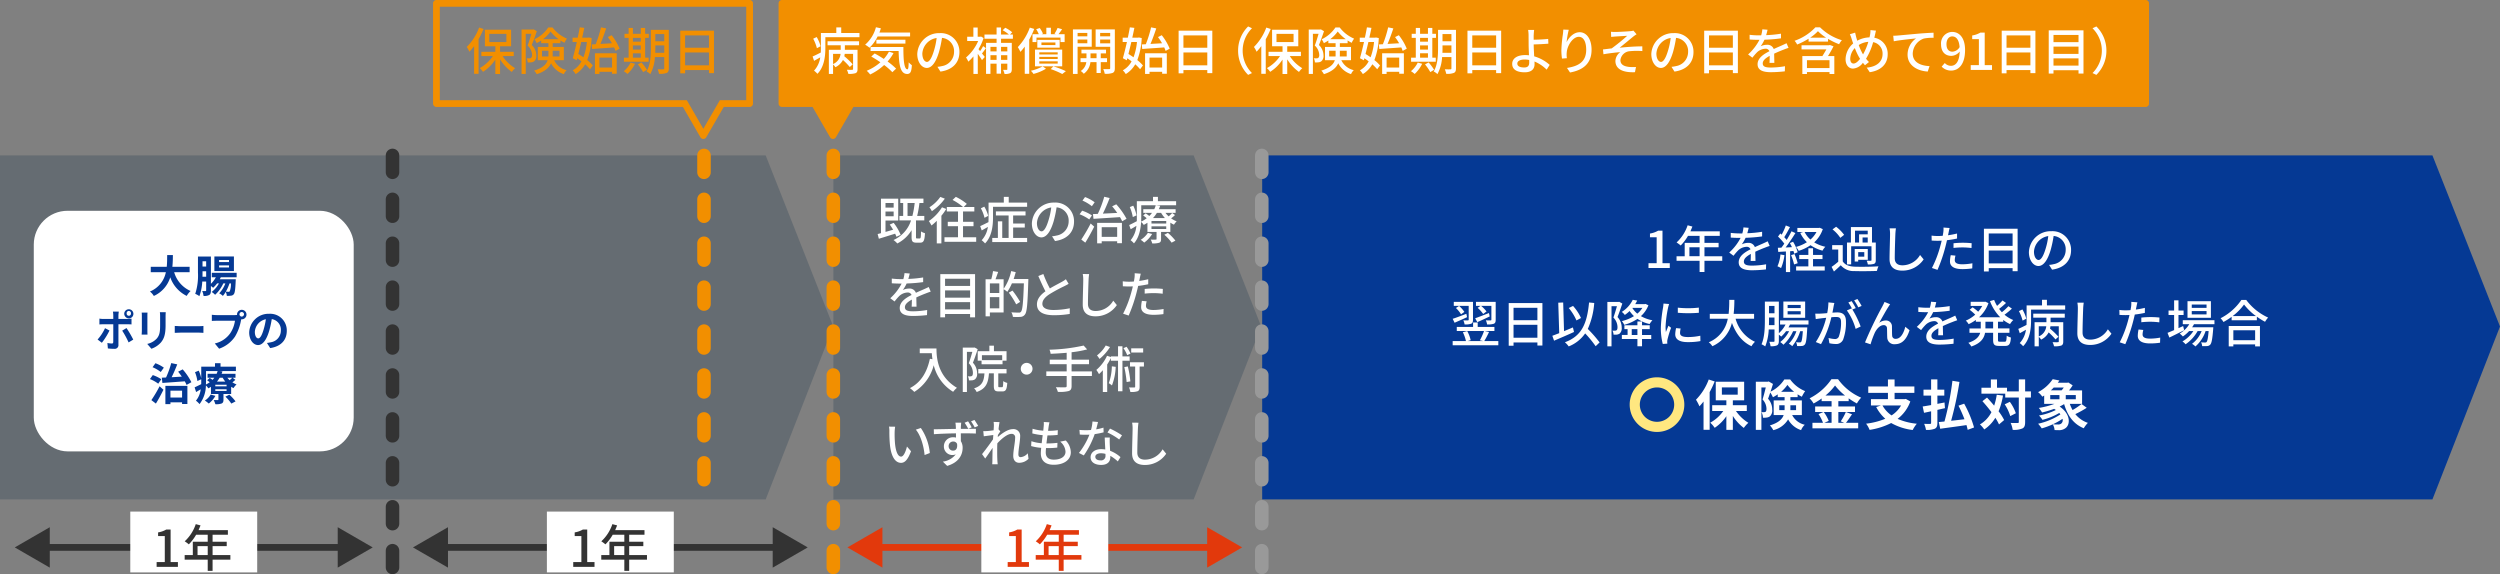
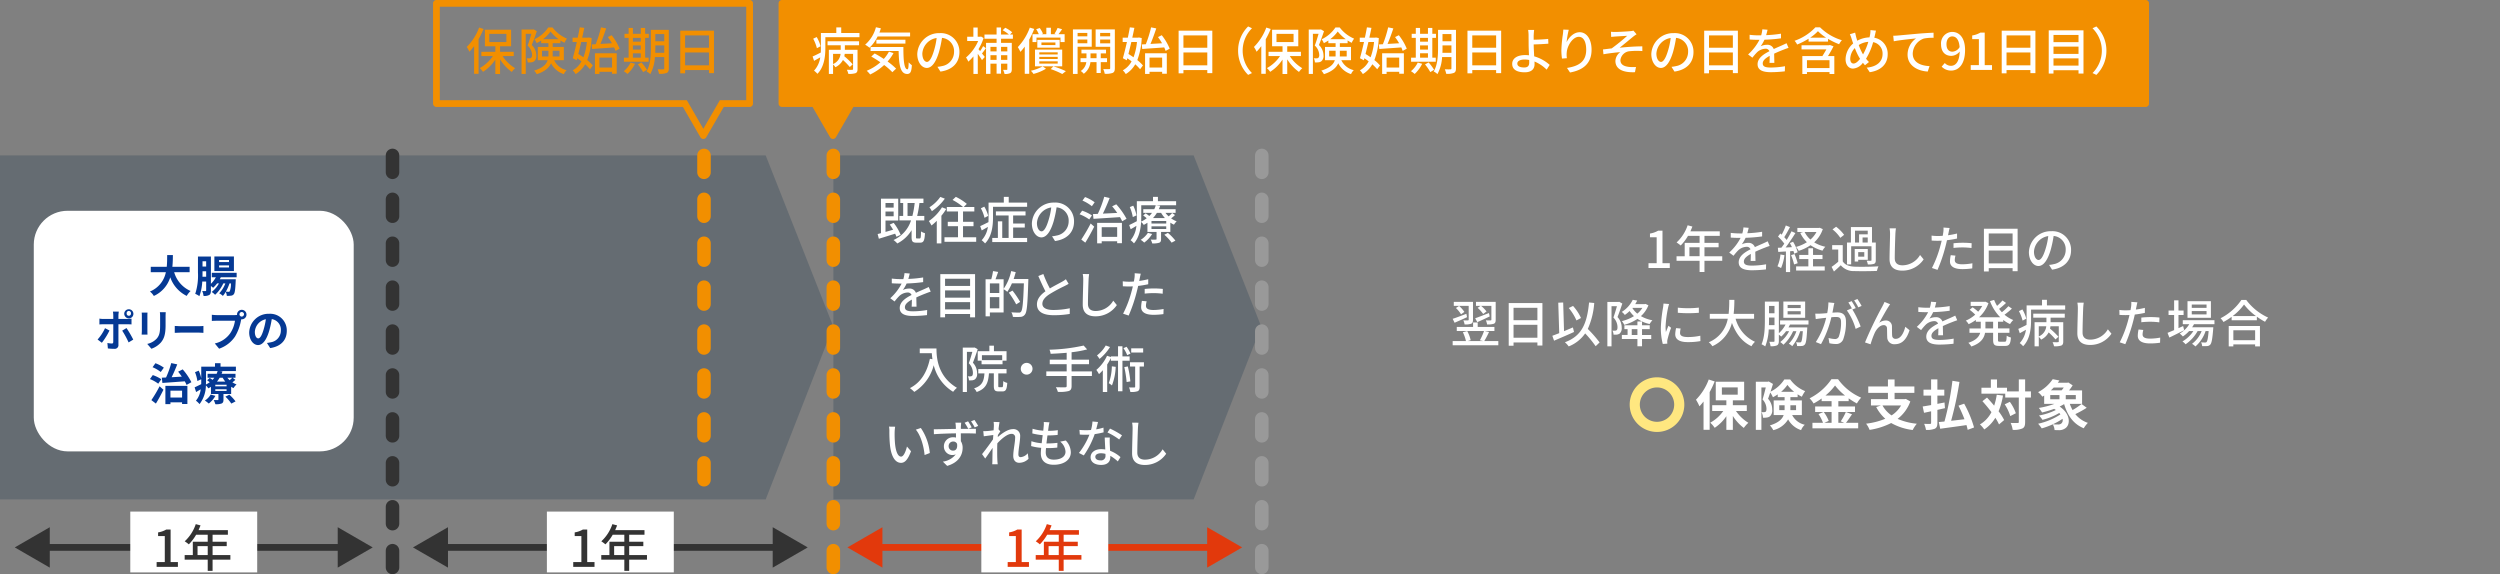
<svg xmlns="http://www.w3.org/2000/svg" id="レイヤー_1" data-name="レイヤー 1" viewBox="0 0 740 170">
  <rect x="0" y="0" width="740" height="170" fill="#808080" stroke="none" />
  <defs>
    <style>.cls-1{fill:#f28f00;}.cls-2{fill:#fff;}.cls-3{fill:#656c72;}.cls-4{fill:#053994;}.cls-11,.cls-5,.cls-6,.cls-7,.cls-9{fill:none;stroke-miterlimit:10;}.cls-5{stroke:#f28f00;}.cls-5,.cls-6,.cls-7{stroke-linecap:round;stroke-width:4px;stroke-dasharray:5 8;}.cls-6{stroke:#999;}.cls-7,.cls-9{stroke:#333;}.cls-8{fill:#ffe780;}.cls-11,.cls-9{stroke-width:2px;}.cls-10{fill:#333;}.cls-11{stroke:#e2390c;}.cls-12{fill:#e2390c;}</style>
  </defs>
  <path class="cls-1" d="M635.114,0H231.462a1,1,0,0,0-1,1V30.652a1,1,0,0,0,1,1h9.052l5.182,8.975a1,1,0,0,0,1.732,0l5.182-8.975H635.114a1,1,0,0,0,1-1V1A1,1,0,0,0,635.114,0Z" />
  <path class="cls-1" d="M143.126,8.576a27.153,27.153,0,0,1-1.47,3.045V21.851h-1.32V13.646a15.962,15.962,0,0,1-1.395,1.665,8.251,8.251,0,0,0-.78-1.41,16.034,16.034,0,0,0,3.66-5.744ZM148.766,16.586a11.161,11.161,0,0,0,3.705,3.6,6.228,6.228,0,0,0-.975,1.109,12.88,12.88,0,0,1-3.48-3.734v4.335h-1.395V17.636a12.203,12.203,0,0,1-3.66,3.63,6.114,6.114,0,0,0-.96-1.11,10.994,10.994,0,0,0,3.885-3.569h-3.404V15.325h4.14V13.691h-3.09V8.801h7.755v4.89H148.016v1.635h4.05V16.586Zm-3.93-4.141h5.055v-2.415h-5.055Z" />
  <path class="cls-1" d="M158.898,9.235c-.42,1.261-.99,2.865-1.5,4.096a4.235,4.235,0,0,1,1.35,3.044,1.958,1.958,0,0,1-.66,1.771,1.53,1.53,0,0,1-.825.3,6.123,6.123,0,0,1-1.064.03,2.656,2.656,0,0,0-.33-1.23c.33.03.63.03.84.03a1.055,1.055,0,0,0,.495-.135,1.227,1.227,0,0,0,.285-.945,3.951,3.951,0,0,0-1.32-2.715c.405-1.05.825-2.43,1.125-3.479h-1.68V21.88H154.382V8.741h3.391l.21-.046Zm5.13,8.58a5.403,5.403,0,0,0,3.689,2.955,3.332,3.332,0,0,0-.81,1.17,6.421,6.421,0,0,1-3.795-3.21c-.57,1.29-1.8,2.445-4.245,3.225a3.915,3.915,0,0,0-.765-1.05c2.595-.81,3.614-1.89,4.005-3.09h-2.91v-3.915h3.135V12.791h-2.145v-.795a13.662,13.662,0,0,1-1.335.779,4.909,4.909,0,0,0-.66-1.14,10.109,10.109,0,0,0,4.095-3.51h1.26a10.47,10.47,0,0,0,4.26,3.314,7.113,7.113,0,0,0-.72,1.23c-.39-.195-.795-.436-1.2-.69v.811H163.592v1.109h3.3v3.915Zm-1.71-1.11c.015-.194.015-.375.015-.569v-1.125h-1.905v1.694Zm3.029-5.1a12.002,12.002,0,0,1-2.385-2.279,10.613,10.613,0,0,1-2.235,2.279ZM163.592,15.011v1.154c0,.181,0,.36-.015.54h2.04V15.011Z" />
  <path class="cls-1" d="M175.118,11.261a20.998,20.998,0,0,1-1.305,6.524,11.594,11.594,0,0,1,1.665,1.59l-.84,1.125a13.081,13.081,0,0,0-1.44-1.47,8.004,8.004,0,0,1-2.805,2.895,5.276,5.276,0,0,0-.87-1.109,6.512,6.512,0,0,0,2.595-2.655c-.42-.33-.84-.63-1.26-.915l-.165.601-1.155-.615c.36-1.26.795-3,1.2-4.8h-1.26v-1.29H171.009c.225-1.064.435-2.115.6-3.045l1.335.15c-.18.899-.39,1.89-.615,2.895h1.71l.255-.045Zm-3.075,1.17c-.284,1.229-.585,2.445-.855,3.54.479.3,1.005.63,1.5.99a17.27,17.27,0,0,0,1.02-4.53Zm3.09.72,1.2-.06a35.48,35.48,0,0,0,1.56-4.995l1.53.315c-.495,1.484-1.125,3.239-1.71,4.59l3.42-.195a17.396,17.396,0,0,0-1.2-1.83l1.11-.555a16.172,16.172,0,0,1,2.354,3.989l-1.215.66a9.611,9.611,0,0,0-.404-1.035c-2.34.181-4.755.33-6.51.466Zm.976,2.625h6.435V21.82h-1.38v-.57h-3.735V21.88h-1.319Zm1.319,1.275v2.939h3.735V17.051Z" />
  <path class="cls-1" d="M187.961,18.881a10.478,10.478,0,0,1-2.22,3.015,7.073,7.073,0,0,0-1.109-.825,7.411,7.411,0,0,0,2.01-2.55Zm4.021-.601h-7.305V17.066h1.395v-5.85h-1.215V10.001h1.215V8.275h1.26v1.726h2.34V8.275h1.29v1.726h1.08v1.215h-1.08v5.85h1.02Zm-4.65-7.064v1.125h2.34v-1.125Zm0,3.465h2.34V13.436h-2.34Zm0,2.385h2.34v-1.29h-2.34Zm2.535,1.41a14.362,14.362,0,0,1,1.62,2.189l-1.125.675a15.575,15.575,0,0,0-1.56-2.279Zm8.1,1.755c0,.734-.165,1.14-.63,1.35a5.198,5.198,0,0,1-2.28.255,4.791,4.791,0,0,0-.404-1.319c.705.029,1.455.015,1.649.015.226-.015.315-.075.315-.315v-3.329h-2.76a11.935,11.935,0,0,1-1.38,5.055,4.439,4.439,0,0,0-1.11-.795c1.185-1.965,1.29-4.771,1.29-6.915V8.831H197.966Zm-1.35-4.604V13.436h-2.64v.795c0,.436,0,.915-.03,1.396Zm-2.64-5.535v2.115h2.64V10.091Z" />
  <path class="cls-1" d="M211.337,9.07v12.585h-1.484v-.915h-7.064v.975h-1.426V9.07Zm-8.549,1.41v3.66h7.064V10.481Zm7.064,8.85V15.521h-7.064v3.81Z" />
  <path class="cls-1" d="M220.883,2V29.652h-7.803l-.577,1-4.316,7.475-4.316-7.475-.577-1H130.187V2h90.696m1-2H129.187a1,1,0,0,0-1,1V30.652a1,1,0,0,0,1,1h72.952l5.182,8.975a1,1,0,0,0,1.732,0l5.182-8.975h7.648a1,1,0,0,0,1-1V1a1,1,0,0,0-1-1Z" />
  <path class="cls-2" d="M254.402,9.761v1.245H244.307v3.194c0,2.34-.3,5.61-2.354,7.65a5.396,5.396,0,0,0-1.005-.931,7.229,7.229,0,0,0,1.845-3.944c-.615.36-1.245.705-1.83,1.035l-.435-1.29c.645-.271,1.499-.705,2.43-1.17.015-.48.029-.931.029-1.365V9.761h4.561V8.11h1.455V9.761Zm-12.6,4.515a12.332,12.332,0,0,0-1.095-2.819l1.035-.495a10.233,10.233,0,0,1,1.14,2.729Zm3.15-2.069h9.329v1.199h-4.2v1.335h3.75v5.7c0,.645-.12.99-.585,1.215a6.111,6.111,0,0,1-2.145.21,4.725,4.725,0,0,0-.436-1.215c.705.03,1.381.03,1.575.015.21-.015.271-.075.271-.255V15.941h-2.476a6.053,6.053,0,0,1-.12.705,21.44,21.44,0,0,1,2.49,2.399l-.87.796a19.432,19.432,0,0,0-2.024-2.085,4.926,4.926,0,0,1-2.235,2.145,3.657,3.657,0,0,0-.689-.81V21.88H245.342V14.74h3.51v-1.335h-3.899Zm1.635,6.749a3.618,3.618,0,0,0,2.22-3.015h-2.22Z" />
  <path class="cls-2" d="M259.77,10.796a11.381,11.381,0,0,1-2.399,3.33,10.238,10.238,0,0,0-1.29-.9,10.265,10.265,0,0,0,3.194-5.16l1.471.315c-.136.42-.285.84-.436,1.245h9.075V10.796Zm4.71,4.935a13.884,13.884,0,0,1-1.755,2.475,18.865,18.865,0,0,1,2.521,2.115l-1.11,1.05a18.605,18.605,0,0,0-2.43-2.13,16.275,16.275,0,0,1-4.14,2.805,7.758,7.758,0,0,0-1.021-1.095,14.257,14.257,0,0,0,4.05-2.52c-.899-.615-1.83-1.2-2.7-1.695l1.006-.915c.854.465,1.8,1.021,2.699,1.62a10.813,10.813,0,0,0,1.53-2.16Zm2.925-1.814c-.015,3.734.195,6.6,1.2,6.6.27-.016.345-.84.36-2.07a7.03,7.03,0,0,0,.944.855c-.104,1.859-.39,2.579-1.38,2.595-2.085-.016-2.444-2.835-2.535-6.795h-8.31V13.916Zm-7.994-1.006V11.771h8.595v1.14Z" />
  <path class="cls-2" d="M277.479,19.78a8.426,8.426,0,0,0,1.32-.21,4.266,4.266,0,0,0,3.6-4.215,3.928,3.928,0,0,0-3.57-4.14,33.958,33.958,0,0,1-.885,4.17c-.899,3.029-2.13,4.725-3.614,4.725-1.471,0-2.82-1.665-2.82-4.14a6.455,6.455,0,0,1,6.645-6.165,5.505,5.505,0,0,1,5.835,5.61c0,3.104-1.995,5.265-5.625,5.774Zm-1.05-4.71a20.528,20.528,0,0,0,.81-3.824A4.978,4.978,0,0,0,273.009,15.836c0,1.71.765,2.489,1.365,2.489C275.019,18.325,275.738,17.365,276.429,15.07Z" />
  <path class="cls-2" d="M291.838,14.261c-.39.54-.795,1.125-1.17,1.56.36.45.69.855.825,1.035l-.825.945c-.255-.45-.765-1.2-1.244-1.875V21.88h-1.29V16.691a12.496,12.496,0,0,1-1.516,1.56,6.051,6.051,0,0,0-.675-1.229,13.313,13.313,0,0,0,3.6-4.89h-3.255V10.871h1.83V8.156h1.275v2.715h.779l.226-.061.734.48a15.358,15.358,0,0,1-1.499,3.27c.135.165.3.36.479.57a11.297,11.297,0,0,0,.885-1.485Zm4.47-2.805v1.229h3.181v7.8c0,.6-.12.96-.495,1.17a3.544,3.544,0,0,1-1.65.24,5.073,5.073,0,0,0-.435-1.215c.479.015.899.015,1.064,0,.15,0,.195-.045.195-.195V18.851H296.308v2.955h-1.319V18.851H293.173v3.015h-1.305V12.686h3.12V11.456h-3.585V10.226h3.585V8.126h1.319v2.1h2.341a10.414,10.414,0,0,0-1.86-1.274l.765-.735a9.178,9.178,0,0,1,2.056,1.335l-.646.675h.855v1.23ZM293.173,13.87v1.351h1.815V13.87Zm1.815,3.855V16.346H293.173v1.38Zm1.319-3.855v1.351h1.86V13.87Zm1.86,3.855V16.346H296.308v1.38Z" />
  <path class="cls-2" d="M306.132,8.561a24.147,24.147,0,0,1-1.484,3.165v10.125h-1.32V13.796a17.368,17.368,0,0,1-1.29,1.56,10.872,10.872,0,0,0-.765-1.41A16.661,16.661,0,0,0,304.827,8.171Zm3.48,11.774A13.179,13.179,0,0,1,305.907,21.88a4.943,4.943,0,0,0-.78-.93,13.66,13.66,0,0,0,3.495-1.305ZM307.483,10.121a8.259,8.259,0,0,0-.78-1.471l1.064-.359a8.28,8.28,0,0,1,.945,1.665l-.405.165H309.717V8.216h1.35v1.905h1.471l-.405-.15a10.452,10.452,0,0,0,.915-1.71l1.335.39c-.36.525-.75,1.065-1.065,1.471H315.132V12.461h-1.23v-1.335h-7.095v1.335h-1.185V10.121Zm-1.125,4.56h8.055V19.63H306.358Zm7.305-2.88v2.31h-6.615V11.801ZM307.632,16.12h5.445v-.63H307.632Zm0,1.351h5.445v-.646H307.632Zm0,1.364h5.445v-.675H307.632Zm4.77-6.27H308.262v.78h4.14Zm-.6,7.08a24.804,24.804,0,0,1,3.69,1.425l-1.065.84a22.067,22.067,0,0,0-3.42-1.455Z" />
  <path class="cls-2" d="M318.968,13.825V21.88h-1.38V8.711h5.564v5.114Zm0-4.079v1.005h2.88V9.746Zm2.88,3.06V11.711h-2.88v1.095Zm3.975,5.58v3.225h-1.245V18.386h-1.814a4.83,4.83,0,0,1-1.965,3.449,4.734,4.734,0,0,0-.9-.824,3.636,3.636,0,0,0,1.65-2.625h-1.71V17.231h1.755v-1.425H320.108V14.695H327.383v1.11h-1.561v1.425h1.86v1.155Zm-1.245-1.155v-1.425h-1.784v1.425Zm5.415,2.939c0,.766-.149,1.17-.645,1.41a5.885,5.885,0,0,1-2.355.255,4.5,4.5,0,0,0-.449-1.38c.765.016,1.529.016,1.77.016.225-.016.3-.091.3-.315V13.856H324.308V8.711h5.685ZM325.643,9.746v1.005h2.97V9.746Zm2.97,3.09V11.711h-2.97v1.125Z" />
  <path class="cls-2" d="M337.95,11.261a20.998,20.998,0,0,1-1.305,6.524,11.595,11.595,0,0,1,1.665,1.59l-.84,1.125a13.081,13.081,0,0,0-1.44-1.47,8.004,8.004,0,0,1-2.805,2.895,5.276,5.276,0,0,0-.87-1.109,6.512,6.512,0,0,0,2.595-2.655c-.42-.33-.84-.63-1.26-.915l-.165.601-1.155-.615c.36-1.26.795-3,1.2-4.8h-1.26v-1.29H333.841c.225-1.064.435-2.115.6-3.045l1.335.15c-.18.899-.39,1.89-.615,2.895h1.71l.255-.045Zm-3.075,1.17c-.284,1.229-.585,2.445-.854,3.54.479.3,1.005.63,1.5.99a17.271,17.271,0,0,0,1.02-4.53Zm3.09.72,1.2-.06a35.479,35.479,0,0,0,1.56-4.995l1.53.315c-.495,1.484-1.125,3.239-1.71,4.59l3.42-.195a17.394,17.394,0,0,0-1.2-1.83l1.11-.555a16.172,16.172,0,0,1,2.354,3.989l-1.215.66a9.611,9.611,0,0,0-.404-1.035c-2.34.181-4.755.33-6.51.466Zm.976,2.625h6.435V21.82H343.995v-.57h-3.735V21.88h-1.319Zm1.319,1.275v2.939h3.735V17.051Z" />
  <path class="cls-2" d="M358.845,9.07v12.585h-1.484v-.915h-7.064v.975H348.87V9.07Zm-8.549,1.41v3.66h7.064V10.481Zm7.064,8.85V15.521h-7.064v3.81Z" />
  <path class="cls-2" d="M366.479,14.995a9.99,9.99,0,0,1,2.97-7.169l1.14.54a9.342,9.342,0,0,0,0,13.259l-1.14.54A9.993,9.993,0,0,1,366.479,14.995Z" />
  <path class="cls-2" d="M376.131,8.576a27.153,27.153,0,0,1-1.47,3.045V21.851H373.341V13.646a15.964,15.964,0,0,1-1.395,1.665,8.251,8.251,0,0,0-.78-1.41,16.034,16.034,0,0,0,3.66-5.744Zm5.64,8.01a11.161,11.161,0,0,0,3.705,3.6,6.228,6.228,0,0,0-.975,1.109,12.88,12.88,0,0,1-3.48-3.734v4.335h-1.395V17.636a12.203,12.203,0,0,1-3.66,3.63,6.114,6.114,0,0,0-.96-1.11A10.994,10.994,0,0,0,378.891,16.586h-3.404V15.325h4.14V13.691h-3.09V8.801h7.755v4.89h-3.271v1.635h4.05V16.586ZM377.841,12.445h5.055v-2.415H377.841Z" />
  <path class="cls-2" d="M391.903,9.235c-.42,1.261-.99,2.865-1.5,4.096a4.235,4.235,0,0,1,1.35,3.044,1.958,1.958,0,0,1-.66,1.771,1.53,1.53,0,0,1-.825.3,6.123,6.123,0,0,1-1.064.03,2.656,2.656,0,0,0-.33-1.23c.33.03.63.03.84.03a1.055,1.055,0,0,0,.495-.135,1.227,1.227,0,0,0,.285-.945,3.955,3.955,0,0,0-1.32-2.715c.405-1.05.825-2.43,1.125-3.479h-1.68V21.88H387.387V8.741h3.391l.21-.046Zm5.13,8.58a5.403,5.403,0,0,0,3.689,2.955,3.332,3.332,0,0,0-.81,1.17,6.421,6.421,0,0,1-3.795-3.21c-.57,1.29-1.801,2.445-4.245,3.225a3.915,3.915,0,0,0-.765-1.05c2.595-.81,3.614-1.89,4.005-3.09h-2.91v-3.915h3.135V12.791h-2.145v-.795a13.663,13.663,0,0,1-1.335.779,4.875,4.875,0,0,0-.66-1.14,10.109,10.109,0,0,0,4.095-3.51h1.26a10.47,10.47,0,0,0,4.26,3.314A7.112,7.112,0,0,0,400.092,12.671c-.39-.195-.795-.436-1.2-.69v.811h-2.295v1.109h3.3v3.915Zm-1.71-1.11c.015-.194.015-.375.015-.569v-1.125h-1.905v1.694Zm3.029-5.1A12.002,12.002,0,0,1,395.967,9.326a10.614,10.614,0,0,1-2.235,2.279Zm-1.755,3.405v1.154c0,.181,0,.36-.015.54h2.04V15.011Z" />
  <path class="cls-2" d="M408.123,11.261a20.998,20.998,0,0,1-1.305,6.524,11.595,11.595,0,0,1,1.665,1.59l-.84,1.125a13.081,13.081,0,0,0-1.44-1.47,8.004,8.004,0,0,1-2.805,2.895,5.277,5.277,0,0,0-.87-1.109,6.512,6.512,0,0,0,2.595-2.655c-.42-.33-.84-.63-1.26-.915l-.165.601-1.155-.615c.36-1.26.795-3,1.2-4.8h-1.26v-1.29h1.53c.225-1.064.435-2.115.6-3.045l1.335.15c-.18.899-.39,1.89-.615,2.895h1.71l.255-.045Zm-3.075,1.17c-.284,1.229-.585,2.445-.854,3.54.479.3,1.005.63,1.5.99a17.271,17.271,0,0,0,1.02-4.53Zm3.09.72,1.2-.06a35.613,35.613,0,0,0,1.561-4.995l1.529.315c-.495,1.484-1.125,3.239-1.71,4.59l3.42-.195a17.551,17.551,0,0,0-1.2-1.83L414.048,10.421a16.172,16.172,0,0,1,2.354,3.989l-1.215.66a9.611,9.611,0,0,0-.404-1.035c-2.34.181-4.755.33-6.51.466Zm.976,2.625H415.548V21.82h-1.38v-.57H410.433V21.88h-1.319Zm1.319,1.275v2.939h3.735V17.051Z" />
  <path class="cls-2" d="M420.966,18.881a10.496,10.496,0,0,1-2.22,3.015,7.119,7.119,0,0,0-1.109-.825,7.411,7.411,0,0,0,2.01-2.55Zm4.021-.601h-7.305V17.066h1.395v-5.85h-1.215V10.001h1.215V8.275h1.26v1.726H422.676V8.275h1.29v1.726h1.08v1.215H423.966v5.85h1.021Zm-4.65-7.064v1.125H422.676v-1.125Zm0,3.465H422.676V13.436h-2.34Zm0,2.385H422.676v-1.29h-2.34Zm2.535,1.41a14.362,14.362,0,0,1,1.62,2.189l-1.125.675a15.575,15.575,0,0,0-1.56-2.279Zm8.1,1.755c0,.734-.165,1.14-.63,1.35a5.198,5.198,0,0,1-2.28.255,4.791,4.791,0,0,0-.404-1.319c.705.029,1.455.015,1.649.015.226-.015.315-.075.315-.315v-3.329h-2.76a11.935,11.935,0,0,1-1.38,5.055,4.439,4.439,0,0,0-1.11-.795c1.185-1.965,1.29-4.771,1.29-6.915V8.831h5.31Zm-1.35-4.604V13.436h-2.64v.795c0,.436,0,.915-.03,1.396Zm-2.64-5.535v2.115h2.64V10.091Z" />
  <path class="cls-2" d="M444.342,9.07v12.585H442.858v-.915h-7.064v.975h-1.426V9.07Zm-8.549,1.41v3.66h7.064V10.481Zm7.064,8.85V15.521h-7.064v3.81Z" />
  <path class="cls-2" d="M457.811,20.62a11.146,11.146,0,0,0-3.6-2.415c.015.315.015.585.015.795,0,1.261-.72,2.4-2.925,2.4-2.07,0-3.69-.675-3.69-2.505,0-1.44,1.245-2.595,3.87-2.595.375,0,.735.029,1.095.06-.045-1.17-.104-2.49-.104-3.33,0-.885-.015-1.949-.015-2.579a9.668,9.668,0,0,0-.136-1.591h1.785c-.06.36-.104,1.08-.135,1.591-.016.375,0,.824,0,1.305,1.185-.016,3-.09,4.29-.24l.06,1.41c-1.305.12-3.149.195-4.35.225,0,.945.09,2.311.149,3.525a11.701,11.701,0,0,1,4.59,2.534Zm-5.175-2.864a6.59,6.59,0,0,0-1.35-.136c-1.365,0-2.16.465-2.16,1.2,0,.78.795,1.155,2.04,1.155,1.034,0,1.484-.465,1.484-1.47C452.651,18.311,452.651,18.056,452.636,17.756Z" />
  <path class="cls-2" d="M464.354,8.816a25.77,25.77,0,0,0-.645,3.675c.645-1.364,2.085-2.954,3.87-2.954,2.025,0,3.525,1.994,3.525,5.189,0,4.14-2.596,6.045-6.375,6.734l-.9-1.35c3.255-.51,5.685-1.71,5.685-5.385,0-2.31-.765-3.825-2.189-3.825-1.8,0-3.45,2.67-3.57,4.62a6.748,6.748,0,0,0,.045,1.71l-1.454.105a17.869,17.869,0,0,1-.181-2.4,38.815,38.815,0,0,1,.45-4.785c.061-.494.105-1.005.12-1.395Z" />
  <path class="cls-2" d="M478.13,9.461c.63,0,3.57-.135,4.455-.24a3.331,3.331,0,0,0,.9-.165l.944,1.095a9.223,9.223,0,0,0-.96.66c-1.08.885-2.925,2.43-4.05,3.315,2.146-.226,4.725-.405,6.705-.405l.015,1.395a22.086,22.086,0,0,0-3.795.045,3.001,3.001,0,0,0-2.699,2.625c0,1.351,1.079,1.83,2.43,2.01a11.882,11.882,0,0,0,2.175.03l-.3,1.545c-3.705.165-5.79-.99-5.79-3.345a3.434,3.434,0,0,1,1.439-2.595c-1.484.12-3.329.345-4.979.63l-.135-1.425c.81-.09,1.814-.226,2.58-.315a58.001,58.001,0,0,0,4.59-3.72c-.646.045-2.896.165-3.51.21-.391.03-.855.075-1.23.12L476.84,9.4A11.488,11.488,0,0,0,478.13,9.461Z" />
  <path class="cls-2" d="M494.759,19.78a8.425,8.425,0,0,0,1.32-.21,4.266,4.266,0,0,0,3.6-4.215,3.928,3.928,0,0,0-3.57-4.14,33.958,33.958,0,0,1-.885,4.17c-.899,3.029-2.13,4.725-3.614,4.725-1.471,0-2.82-1.665-2.82-4.14a6.455,6.455,0,0,1,6.645-6.165,5.505,5.505,0,0,1,5.835,5.61c0,3.104-1.995,5.265-5.625,5.774Zm-1.05-4.71a20.528,20.528,0,0,0,.81-3.824,4.978,4.978,0,0,0-4.229,4.59c0,1.71.765,2.489,1.365,2.489C492.299,18.325,493.019,17.365,493.709,15.07Z" />
  <path class="cls-2" d="M514.412,9.07v12.585h-1.484v-.915h-7.064v.975h-1.426V9.07Zm-8.549,1.41v3.66h7.064V10.481Zm7.064,8.85V15.521h-7.064v3.81Z" />
  <path class="cls-2" d="M523.766,18.61c.045-.51.061-1.35.061-2.085-1.26.705-2.056,1.38-2.056,2.25,0,1.02.96,1.215,2.46,1.215a24.981,24.981,0,0,0,4.125-.39l-.045,1.515a37.853,37.853,0,0,1-4.125.255c-2.22,0-3.944-.51-3.944-2.354,0-1.83,1.785-2.985,3.495-3.855a1.158,1.158,0,0,0-1.2-.734,3.774,3.774,0,0,0-2.46,1.064,15.918,15.918,0,0,0-1.365,1.59l-1.274-.96a15.485,15.485,0,0,0,3.359-4.334h-.435c-.615,0-1.65-.03-2.476-.091V10.301a21.91,21.91,0,0,0,2.55.165h.87a8.963,8.963,0,0,0,.346-1.785l1.545.12c-.091.39-.21.96-.42,1.604a34.228,34.228,0,0,0,4.395-.435v1.38a45.393,45.393,0,0,1-4.89.405,10.848,10.848,0,0,1-1.125,1.935,4.38,4.38,0,0,1,1.89-.435,1.954,1.954,0,0,1,1.979,1.26c.915-.435,1.681-.75,2.386-1.065.494-.225.93-.42,1.409-.659l.585,1.38c-.404.12-1.05.359-1.5.54-.765.284-1.725.689-2.76,1.17.016.84.045,2.024.061,2.729Z" />
  <path class="cls-2" d="M538.729,8.081a15.591,15.591,0,0,0,6.465,3.824,6.473,6.473,0,0,0-.825,1.186,21.131,21.131,0,0,1-3.27-1.59v.81h-5.76v-.854a21.219,21.219,0,0,1-3.39,1.725,4.108,4.108,0,0,0-.766-1.11,15.274,15.274,0,0,0,6.18-3.989Zm3.99,5.625a30.99,30.99,0,0,1-1.636,2.88h1.875v5.31h-1.425v-.556h-6.675v.556h-1.364V16.586h5.939c.39-.615.825-1.335,1.17-1.966h-7.35V13.391h8.159l.226-.075Zm-1.186,4.109h-6.675v2.325h6.675Zm-.99-6.66a13.195,13.195,0,0,1-2.43-1.92,12.992,12.992,0,0,1-2.31,1.92Z" />
  <path class="cls-2" d="M555.29,9.07c-.105.375-.226.976-.3,1.306-.061.255-.12.524-.195.795a4.778,4.778,0,0,1,3.96,4.89c0,3.045-2.175,4.859-5.31,5.31l-.9-1.35c3.165-.285,4.694-1.92,4.694-4.02a3.409,3.409,0,0,0-2.789-3.525,18.713,18.713,0,0,1-2.101,4.905,7.992,7.992,0,0,0,.87.975l-1.185.96c-.21-.24-.42-.48-.615-.735a3.931,3.931,0,0,1-2.925,1.726c-1.185,0-2.205-.976-2.205-2.806a6.349,6.349,0,0,1,2.25-4.635c-.165-.435-.3-.869-.435-1.289a9.229,9.229,0,0,0-.54-1.44l1.56-.479c.09.435.21.93.315,1.364.09.315.194.675.314,1.035a7.719,7.719,0,0,1,3.615-.99c.075-.314.149-.614.194-.899a7.21,7.21,0,0,0,.091-1.26Zm-4.89,8.055a16.973,16.973,0,0,1-1.365-2.895,4.807,4.807,0,0,0-1.365,3.165c0,.87.36,1.41.976,1.41.645,0,1.319-.601,1.935-1.396Zm1.064-1.02a18.347,18.347,0,0,0,1.56-3.72,6.064,6.064,0,0,0-2.834.945,14.968,14.968,0,0,0,1.14,2.55Z" />
  <path class="cls-2" d="M561.776,10.511c1.095-.09,3.734-.345,6.465-.585,1.59-.12,3.074-.21,4.095-.24v1.5a13.109,13.109,0,0,0-2.88.226,4.887,4.887,0,0,0-3.285,4.454c0,2.7,2.521,3.601,4.98,3.705l-.54,1.605c-2.91-.15-5.97-1.71-5.97-4.995a5.901,5.901,0,0,1,2.52-4.815c-1.305.15-4.95.511-6.6.855l-.165-1.635C560.981,10.57,561.49,10.541,561.776,10.511Z" />
  <path class="cls-2" d="M575.66,18.655a2.461,2.461,0,0,0,1.815.825c1.335,0,2.489-1.08,2.595-4.229a3.319,3.319,0,0,1-2.431,1.289c-1.845,0-3.09-1.154-3.09-3.465a3.376,3.376,0,0,1,3.285-3.63c2.115,0,3.825,1.71,3.825,5.355,0,4.35-1.98,6.09-4.11,6.09a3.79,3.79,0,0,1-2.819-1.17Zm4.38-4.71c-.165-2.175-.99-3.165-2.189-3.165-.945,0-1.695.855-1.695,2.295,0,1.41.63,2.221,1.785,2.221A2.649,2.649,0,0,0,580.04,13.945Z" />
  <path class="cls-2" d="M583.334,19.271h2.415V11.591h-1.98V10.496a6.795,6.795,0,0,0,2.4-.84h1.305v9.614H589.634V20.695h-6.3Z" />
  <path class="cls-2" d="M602.482,9.07v12.585h-1.484v-.915H593.933v.975H592.507V9.07Zm-8.549,1.41v3.66h7.064V10.481Zm7.064,8.85V15.521H593.933v3.81Z" />
  <path class="cls-2" d="M616.713,8.981V21.775h-1.47v-.99h-7.41v.99H606.423V8.981Zm-8.88,1.365v2.13h7.41V10.346Zm0,3.45v2.159h7.41V13.796Zm7.41,5.624V17.275h-7.41V19.42Z" />
  <path class="cls-2" d="M623.495,14.995a9.994,9.994,0,0,1-2.971,7.17l-1.14-.54a9.342,9.342,0,0,0,0-13.259l1.14-.54A9.991,9.991,0,0,1,623.495,14.995Z" />
  <polygon class="cls-3" points="226.643 147.83 0 147.83 0 46.004 226.643 46.004 246.643 96.649 226.643 147.83" />
  <polygon class="cls-3" points="353.322 147.83 246.678 147.83 246.678 46.004 353.322 46.004 373.322 96.649 353.322 147.83" />
-   <polygon class="cls-4" points="720 147.83 373.604 147.83 373.604 46.004 720 46.004 740 96.649 720 147.83" />
  <path class="cls-2" d="M487.956,77.9h2.415V70.221H488.391V69.127a6.814,6.814,0,0,0,2.4-.84h1.305v9.613H494.256v1.426h-6.3Z" />
  <path class="cls-2" d="M509.785,77.195h-5.265v3.314h-1.44V77.195H496.256V75.846h2.414v-3.959h4.41V69.816h-3.435a13.69,13.69,0,0,1-2.16,2.85,11.167,11.167,0,0,0-1.215-.9,12.137,12.137,0,0,0,3.27-5.084l1.41.375c-.18.465-.39.959-.585,1.41H509.05v1.35h-4.529V71.887h4.185v1.305h-4.185v2.654h5.265Zm-6.705-1.35v-2.654h-3.015v2.654Z" />
  <path class="cls-2" d="M518.181,77.24c.045-.51.061-1.35.061-2.084-1.26.705-2.056,1.379-2.056,2.25,0,1.02.96,1.215,2.46,1.215a24.985,24.985,0,0,0,4.125-.391l-.045,1.516a37.867,37.867,0,0,1-4.125.254c-2.22,0-3.944-.51-3.944-2.354,0-1.83,1.785-2.986,3.495-3.855a1.157,1.157,0,0,0-1.2-.734,3.769,3.769,0,0,0-2.46,1.064,15.808,15.808,0,0,0-1.365,1.59l-1.274-.961a15.471,15.471,0,0,0,3.359-4.334h-.435c-.615,0-1.65-.029-2.476-.09V68.932a22.119,22.119,0,0,0,2.55.164h.87a8.949,8.949,0,0,0,.346-1.785l1.545.121c-.091.389-.21.959-.42,1.604a34.056,34.056,0,0,0,4.395-.434v1.379a45.139,45.139,0,0,1-4.89.406,10.806,10.806,0,0,1-1.125,1.934,4.379,4.379,0,0,1,1.89-.434,1.953,1.953,0,0,1,1.979,1.26c.915-.436,1.681-.75,2.386-1.066.494-.225.93-.42,1.409-.658l.585,1.379c-.404.121-1.05.359-1.5.541-.765.283-1.725.689-2.76,1.17.016.84.045,2.023.061,2.729Z" />
  <path class="cls-2" d="M528.196,75.531a13.853,13.853,0,0,1-1.005,3.824,5.933,5.933,0,0,0-1.064-.525,11.349,11.349,0,0,0,.885-3.51Zm1.681-1.17v6.164H528.632V74.436c-.825.045-1.59.09-2.266.135l-.119-1.229,1.05-.031c.27-.359.569-.764.855-1.184a14.164,14.164,0,0,0-1.859-2.102l.675-.914c.135.105.27.225.405.346a17.307,17.307,0,0,0,1.229-2.717l1.229.48c-.524,1.006-1.154,2.16-1.694,2.986a10.509,10.509,0,0,1,.72.824c.54-.885,1.05-1.801,1.425-2.564l1.155.523c-.84,1.365-1.92,3-2.895,4.26.6-.014,1.229-.045,1.874-.09-.194-.42-.404-.84-.614-1.215l.944-.389a11.59,11.59,0,0,1,1.365,3.104l-1.02.451a5.952,5.952,0,0,0-.24-.811Zm1.289.84a17.374,17.374,0,0,1,.945,2.715l-1.064.359a16.071,16.071,0,0,0-.886-2.744ZM539.551,67.82a9.308,9.308,0,0,1-2.55,3.916A10.486,10.486,0,0,0,540.301,73.041a5.185,5.185,0,0,0-.84,1.154,11.074,11.074,0,0,1-3.54-1.619,13.253,13.253,0,0,1-3.51,1.68,5.165,5.165,0,0,0-.779-1.17,11.795,11.795,0,0,0,3.209-1.395,9.289,9.289,0,0,1-1.965-2.746l.825-.27h-1.68V67.477h6.345l.27-.061Zm-2.895,11.025h3.465v1.23h-8.475V78.846h3.63V76.686h-2.7V75.455h2.7V73.477h1.38v1.979h2.805v1.23h-2.805Zm-2.49-10.17a7.268,7.268,0,0,0,1.726,2.234,8.01,8.01,0,0,0,1.784-2.234Z" />
  <path class="cls-2" d="M545.453,77.361c.646,1.035,1.83,1.5,3.495,1.574,1.695.074,5.175.029,7.08-.105a6.121,6.121,0,0,0-.45,1.365c-1.725.076-4.905.105-6.645.045a4.999,4.999,0,0,1-4.065-1.725c-.63.615-1.29,1.215-2.024,1.859l-.69-1.379a20.553,20.553,0,0,0,1.965-1.531V73.852h-1.8v-1.291h3.135Zm-.72-6.961a10.684,10.684,0,0,0-2.31-2.504l1.064-.781a11.186,11.186,0,0,1,2.37,2.4Zm3.21,7.859h-1.229V71.797h1.154V67.221h6.24V71.797h1.125v5.189c0,.584-.105.914-.511,1.109a5.307,5.307,0,0,1-1.845.18,4.289,4.289,0,0,0-.345-1.109c.555.029,1.065.029,1.215.016.15,0,.21-.061.21-.195v-4.096h-6.015Zm4.92-1.363h-2.835V77.42h-1.035V73.701h3.87ZM549.083,71.797h1.2V69.365h2.565V68.287h-3.766Zm2.745,2.834h-1.8v1.336h1.8Zm1.021-4.35h-1.53V71.797h1.53Z" />
  <path class="cls-2" d="M561.195,67.596a16.205,16.205,0,0,0-.165,1.695c-.061,1.65-.181,5.07-.181,7.141,0,1.559.99,2.1,2.266,2.1a6.053,6.053,0,0,0,5.22-3.061l1.064,1.305a7.56,7.56,0,0,1-6.314,3.33c-2.265,0-3.78-.975-3.78-3.436,0-2.113.15-5.939.15-7.379a8.483,8.483,0,0,0-.15-1.709Z" />
  <path class="cls-2" d="M579.29,70.611a29.532,29.532,0,0,1-2.984.494c-.135.646-.3,1.305-.465,1.936a44.584,44.584,0,0,1-2.34,6.84l-1.65-.555a32.323,32.323,0,0,0,2.521-6.66c.135-.449.255-.945.359-1.426-.42.016-.81.031-1.185.031-.69,0-1.23-.031-1.771-.061l-.029-1.471a13.461,13.461,0,0,0,1.814.121c.465,0,.96-.016,1.485-.061.075-.436.149-.824.18-1.094a7.153,7.153,0,0,0,.045-1.352l1.815.135c-.105.375-.226.977-.285,1.275l-.181.871a25.957,25.957,0,0,0,2.67-.51Zm-.465,5.055a5.588,5.588,0,0,0-.21,1.289c0,.676.36,1.275,2.25,1.275a16.634,16.634,0,0,0,2.97-.299l-.045,1.514a20.269,20.269,0,0,1-2.939.211c-2.415,0-3.66-.795-3.66-2.266a9.907,9.907,0,0,1,.225-1.859Zm-.585-3.66a26.077,26.077,0,0,1,2.775-.15,24.887,24.887,0,0,1,2.595.135l-.045,1.426a21.429,21.429,0,0,0-2.521-.18,24.25,24.25,0,0,0-2.805.15Z" />
  <path class="cls-2" d="M597.215,67.701v12.584h-1.484v-.914h-7.064v.975h-1.426V67.701Zm-8.549,1.41v3.66h7.064V69.111Zm7.064,8.85V74.15h-7.064V77.961Z" />
  <path class="cls-2" d="M606.525,78.41a8.437,8.437,0,0,0,1.32-.209,4.267,4.267,0,0,0,3.6-4.215,3.929,3.929,0,0,0-3.57-4.141,33.881,33.881,0,0,1-.885,4.17c-.899,3.029-2.13,4.725-3.614,4.725-1.471,0-2.82-1.664-2.82-4.139a6.455,6.455,0,0,1,6.645-6.166,5.505,5.505,0,0,1,5.835,5.611c0,3.104-1.995,5.264-5.625,5.773Zm-1.05-4.709a20.529,20.529,0,0,0,.81-3.824,4.977,4.977,0,0,0-4.229,4.59c0,1.709.765,2.488,1.365,2.488C604.065,76.955,604.784,75.996,605.475,73.701Z" />
  <path class="cls-2" d="M434.249,93.887c-1.26.584-2.609,1.17-3.689,1.648l-.57-1.17c1.02-.314,2.55-.898,4.05-1.484Zm9.255,7.064v1.244H429.989v-1.244h3.93a11.592,11.592,0,0,0-.914-2.611l1.289-.344a9.725,9.725,0,0,1,1.021,2.699l-.855.256h4.53l-.945-.225a17.955,17.955,0,0,0,1.23-2.746h-8.07V96.766h4.83V95.445h1.365v1.32h4.949v1.215h-2.864l1.274.285a29.11,29.11,0,0,1-1.409,2.686ZM434.73,90.541h-4.41V89.356h5.685V94.637c0,.613-.104.975-.524,1.184a5.283,5.283,0,0,1-1.965.211,4.064,4.064,0,0,0-.375-1.215c.6.029,1.17.029,1.35.014.18,0,.24-.045.24-.209Zm-2.835.016a9.017,9.017,0,0,1,1.56,1.77l-.989.705A9.039,9.039,0,0,0,430.949,91.172Zm9.06,3.104c-1.26.602-2.595,1.23-3.675,1.695l-.63-1.154c1.02-.346,2.58-.961,4.08-1.545Zm-2.715-3.119h-1.35V89.356h5.834v5.266c0,.629-.104.99-.524,1.199a5.552,5.552,0,0,1-2.025.211,4.495,4.495,0,0,0-.359-1.215c.63.029,1.215.029,1.395.014.18,0,.24-.045.24-.209V90.541h-3.045a9.571,9.571,0,0,1,1.604,1.65l-.989.75A9.818,9.818,0,0,0,437.384,91.127Z" />
  <path class="cls-2" d="M456.555,89.701v12.584h-1.484v-.914H448.006v.975h-1.426V89.701ZM448.006,91.111v3.66h7.064V91.111Zm7.064,8.85V96.15H448.006V99.961Z" />
  <path class="cls-2" d="M465.91,98.266c-2.04.93-4.245,1.875-5.91,2.58l-.51-1.455c.57-.209,1.274-.48,2.04-.779l-.285-9.016,1.455-.059.255,8.488c.87-.359,1.755-.734,2.625-1.109Zm6.404,4.215a33.218,33.218,0,0,0-3.104-3.795,10.69,10.69,0,0,1-4.875,3.855,7.012,7.012,0,0,0-1.125-1.23c4.979-1.846,6.54-5.459,7.154-11.773l1.53.148a22.766,22.766,0,0,1-1.905,7.68,37.419,37.419,0,0,1,3.495,3.99Zm-5.685-7.635a14.845,14.845,0,0,0-2.28-3.674l1.275-.615a14.339,14.339,0,0,1,2.354,3.57Z" />
  <path class="cls-2" d="M480.204,89.852c-.42,1.26-.944,2.82-1.425,3.99a4.534,4.534,0,0,1,1.245,3.119,2.076,2.076,0,0,1-.615,1.785,2.008,2.008,0,0,1-.81.299,6.831,6.831,0,0,1-.99.016,2.714,2.714,0,0,0-.33-1.199,4.513,4.513,0,0,0,.766.014.808.808,0,0,0,.465-.135c.21-.148.27-.51.27-.945a4.114,4.114,0,0,0-1.215-2.805c.375-1.004.766-2.34,1.05-3.359h-1.605v11.879h-1.23V89.371h3.301l.21-.045Zm7.726.51a8.326,8.326,0,0,1-2.221,3.209,10.663,10.663,0,0,0,3.405,1.23,6.109,6.109,0,0,0-.825,1.109,10.102,10.102,0,0,1-3.6-1.529,12.979,12.979,0,0,1-3.915,1.77,4.967,4.967,0,0,0-.705-1.109,11.8,11.8,0,0,0,3.585-1.471,8.94,8.94,0,0,1-1.29-1.514,10.115,10.115,0,0,1-1.425,1.17,3.664,3.664,0,0,0-.899-.9,8.684,8.684,0,0,0,3.255-3.586l1.319.227a12,12,0,0,1-.585,1.049h2.805l.24-.059Zm-1.891,8.789h2.73V100.336h-2.73v2.16H484.675V100.336h-4.605V99.15h1.695V97.426h-.945v-1.154H484.675V95.16h1.364v1.111h2.28v1.154h-2.28Zm-1.364,0V97.426h-1.681v1.725Zm-1.485-7.965a6.588,6.588,0,0,0,1.455,1.65,6.773,6.773,0,0,0,1.5-1.709h-2.91Z" />
  <path class="cls-2" d="M494.055,89.986a11.775,11.775,0,0,0-.315,1.141,35.171,35.171,0,0,0-.734,5.594,11.181,11.181,0,0,0,.104,1.561c.226-.6.525-1.32.75-1.861l.78.602a29.497,29.497,0,0,0-1.065,3.465,2.705,2.705,0,0,0-.074.674c0,.15.015.375.029.555l-1.35.092a18.564,18.564,0,0,1-.57-4.801,42.177,42.177,0,0,1,.646-5.924,11.077,11.077,0,0,0,.135-1.23Zm3.42,7.26a5.628,5.628,0,0,0-.18,1.32c0,.674.494,1.199,2.295,1.199a16.594,16.594,0,0,0,3.704-.391l.03,1.59a19.948,19.948,0,0,1-3.765.301c-2.52,0-3.69-.869-3.69-2.311a9.063,9.063,0,0,1,.256-1.83Zm5.385-6.195v1.529a37.214,37.214,0,0,1-6.225,0V91.066A27.841,27.841,0,0,0,502.86,91.051Z" />
  <path class="cls-2" d="M513.732,94.336a10.589,10.589,0,0,0,5.745,6.84,5.555,5.555,0,0,0-1.035,1.305c-2.805-1.305-4.62-3.734-5.79-6.914a10.376,10.376,0,0,1-5.789,6.914,4.881,4.881,0,0,0-1.065-1.17,9.331,9.331,0,0,0,5.625-6.975h-5.325V92.897h5.58a37.6,37.6,0,0,0,.18-4.141h1.516a38.103,38.103,0,0,1-.21,4.141h6.044V94.336Z" />
  <path class="cls-2" d="M529.84,96.061q-.202.428-.45.855h5.565s-.016.33-.03.51c-.165,2.971-.33,4.141-.705,4.561a1.185,1.185,0,0,1-.87.42,8.31,8.31,0,0,1-1.409.014,2.774,2.774,0,0,0-.315-1.125c.479.045.9.061,1.11.061a.443.443,0,0,0,.404-.164c.195-.256.36-1.066.495-3.15h-.78a12.828,12.828,0,0,1-2.354,4.424,4.082,4.082,0,0,0-1.005-.719,9.968,9.968,0,0,0,2.234-3.705h-.975a12.079,12.079,0,0,1-2.865,4.004,4.427,4.427,0,0,0-.944-.795,9.574,9.574,0,0,0,2.625-3.209h-.9a10.674,10.674,0,0,1-1.425,1.59c-.165-.15-.45-.375-.705-.57V100.92c0,.66-.135,1.08-.54,1.307a4.338,4.338,0,0,1-1.92.254,4.495,4.495,0,0,0-.375-1.32c.601.031,1.141.016,1.305.016.181-.016.24-.074.24-.256V97.531h-1.71a15.228,15.228,0,0,1-1.035,5.01,5.325,5.325,0,0,0-1.095-.631c.931-2.084.99-5.068.99-7.26V89.266h4.14v9.359a8.62,8.62,0,0,0,1.98-2.564h-1.62V94.846h8.414v1.215Zm-4.59.18v-2.25h-1.62v.66c0,.496,0,1.035-.029,1.59Zm-1.62-5.684v2.16h1.62V90.557Zm10.695,3.51h-6.45V89.252h6.45Zm-1.32-3.811h-3.87v.93h3.87Zm0,1.859h-3.87v.945h3.87Z" />
  <path class="cls-2" d="M542.97,89.686c-.075.316-.165.691-.226,1.021-.074.449-.21,1.17-.345,1.844.6-.045,1.14-.074,1.485-.074,1.425,0,2.52.6,2.52,2.67a14.614,14.614,0,0,1-.84,5.385,2.24,2.24,0,0,1-2.295,1.289,8.318,8.318,0,0,1-1.77-.225l-.256-1.561a8.098,8.098,0,0,0,1.83.316,1.176,1.176,0,0,0,1.215-.705,11.933,11.933,0,0,0,.66-4.336c0-1.275-.569-1.484-1.515-1.484-.3,0-.795.029-1.35.074a30.275,30.275,0,0,1-3.061,7.965l-1.545-.615a22.889,22.889,0,0,0,3.075-7.184c-.675.074-1.275.135-1.62.18-.39.045-1.05.135-1.47.209l-.15-1.619c.511.029.931.016,1.44,0,.479-.016,1.274-.074,2.1-.15a17.638,17.638,0,0,0,.36-3.18Zm5.34,1.936a28.055,28.055,0,0,1,2.444,5.025l-1.484.705a17.28,17.28,0,0,0-2.595-5.461l1.395-.615c.075.105.15.211.24.33a15.962,15.962,0,0,0-1.2-2.068l.975-.406a21.946,21.946,0,0,1,1.215,2.07Zm1.739-.645a13.717,13.717,0,0,0-1.23-2.07l.975-.404a21.341,21.341,0,0,1,1.245,2.055Z" />
  <path class="cls-2" d="M559.012,90.752c-.689,1.049-2.01,3.42-2.76,4.799a3.209,3.209,0,0,1,1.965-.689,1.744,1.744,0,0,1,1.8,1.875c.03.779,0,1.934.061,2.625a.961.961,0,0,0,1.08.93c1.5,0,2.399-1.859,2.805-3.57l1.26,1.02c-.78,2.475-2.085,4.141-4.305,4.141a2.047,2.047,0,0,1-2.295-1.949c-.045-.842-.03-2.025-.075-2.746a.911.911,0,0,0-.99-.945c-1.109,0-2.1,1.141-2.654,2.326a26.148,26.148,0,0,0-1.215,3.344l-1.65-.555a112.381,112.381,0,0,1,5.145-10.68c.181-.375.42-.779.631-1.305l1.664.676C559.342,90.227,559.177,90.496,559.012,90.752Z" />
  <path class="cls-2" d="M573.699,99.24c.045-.51.061-1.35.061-2.084-1.26.705-2.056,1.379-2.056,2.25,0,1.02.96,1.215,2.46,1.215a24.985,24.985,0,0,0,4.125-.391l-.045,1.516a37.867,37.867,0,0,1-4.125.254c-2.22,0-3.944-.51-3.944-2.354,0-1.83,1.785-2.986,3.495-3.855a1.157,1.157,0,0,0-1.2-.734,3.769,3.769,0,0,0-2.46,1.064,15.81,15.81,0,0,0-1.365,1.59l-1.274-.961a15.471,15.471,0,0,0,3.359-4.334h-.435c-.615,0-1.65-.029-2.476-.09V90.932a22.122,22.122,0,0,0,2.551.164h.869a8.949,8.949,0,0,0,.346-1.785l1.545.121c-.091.389-.21.959-.42,1.604a34.056,34.056,0,0,0,4.395-.434v1.379a45.139,45.139,0,0,1-4.89.406,10.806,10.806,0,0,1-1.125,1.934,4.379,4.379,0,0,1,1.89-.434,1.953,1.953,0,0,1,1.979,1.26c.915-.436,1.681-.75,2.386-1.066.494-.225.93-.42,1.409-.658l.585,1.379c-.404.121-1.05.359-1.5.541-.765.283-1.725.689-2.76,1.17.016.84.045,2.023.061,2.729Z" />
  <path class="cls-2" d="M591.404,95.236v1.98h3.39v1.289h-3.39v2.055c0,.51.075.586.555.586h1.455c.435,0,.51-.301.57-1.785a3.812,3.812,0,0,0,1.244.539c-.12,1.936-.51,2.49-1.68,2.49h-1.83c-1.41,0-1.755-.404-1.755-1.83V98.506h-2.385c-.285,1.59-1.229,3.09-4.064,4.064a4.699,4.699,0,0,0-.886-1.094c2.311-.766,3.195-1.846,3.511-2.971h-3.181V97.217h3.346V95.236h-1.455v-.541a11.849,11.849,0,0,1-2.13,1.26,4.727,4.727,0,0,0-.84-1.049,10.318,10.318,0,0,0,2.789-1.77,15.603,15.603,0,0,0-1.649-1.441l.87-.734a13.074,13.074,0,0,1,1.649,1.305,9.534,9.534,0,0,0,1.2-1.709h-3.42V89.342h4.095l.255-.045.915.434a10.335,10.335,0,0,1-2.79,4.186h6.285a13.471,13.471,0,0,1-3.045-4.785l1.229-.359a11.431,11.431,0,0,0,.87,1.77,14.707,14.707,0,0,0,1.605-1.605l1.05.736a23.887,23.887,0,0,1-2.055,1.754c.255.346.54.676.824.99a16.069,16.069,0,0,0,1.936-1.785l1.035.721a22.231,22.231,0,0,1-2.19,1.799,9.403,9.403,0,0,0,2.595,1.576,5.36,5.36,0,0,0-.96,1.199,9.474,9.474,0,0,1-2.01-1.23v.541Zm-1.44,0h-2.279v1.98h2.279Z" />
  <path class="cls-2" d="M611.291,90.391V91.637H601.196v3.193c0,2.34-.3,5.611-2.354,7.65a5.391,5.391,0,0,0-1.005-.93,7.232,7.232,0,0,0,1.845-3.945c-.615.361-1.245.705-1.83,1.035l-.435-1.289c.645-.271,1.499-.705,2.43-1.17.015-.48.029-.932.029-1.365V90.391h4.561V88.74h1.455v1.65Zm-12.6,4.516a12.355,12.355,0,0,0-1.095-2.82l1.035-.494a10.215,10.215,0,0,1,1.14,2.729ZM601.842,92.836h9.329v1.199h-4.2v1.336h3.75v5.699c0,.645-.12.99-.585,1.215a6.106,6.106,0,0,1-2.145.211,4.712,4.712,0,0,0-.436-1.215c.705.029,1.381.029,1.575.014.21-.014.271-.074.271-.254V96.57H606.926a6.053,6.053,0,0,1-.12.705,21.522,21.522,0,0,1,2.49,2.4l-.87.795a19.433,19.433,0,0,0-2.024-2.084,4.931,4.931,0,0,1-2.235,2.145,3.682,3.682,0,0,0-.689-.811v2.789h-1.245V95.371h3.51V94.035H601.842Zm1.635,6.75a3.618,3.618,0,0,0,2.22-3.016h-2.22Z" />
  <path class="cls-2" d="M616.785,89.596a16.202,16.202,0,0,0-.165,1.695c-.061,1.65-.181,5.07-.181,7.141,0,1.559.99,2.1,2.266,2.1a6.053,6.053,0,0,0,5.22-3.061l1.064,1.305a7.56,7.56,0,0,1-6.314,3.33c-2.265,0-3.78-.975-3.78-3.436,0-2.113.15-5.939.15-7.379a8.483,8.483,0,0,0-.15-1.709Z" />
  <path class="cls-2" d="M634.88,92.611a29.532,29.532,0,0,1-2.984.494c-.135.646-.3,1.305-.465,1.936a44.585,44.585,0,0,1-2.34,6.84l-1.65-.555a32.324,32.324,0,0,0,2.521-6.66c.135-.449.255-.945.359-1.426-.42.016-.81.031-1.185.031-.69,0-1.23-.031-1.771-.061l-.029-1.471a13.461,13.461,0,0,0,1.814.121c.465,0,.96-.016,1.485-.061.075-.436.149-.824.18-1.094a7.153,7.153,0,0,0,.045-1.352l1.815.135c-.105.375-.226.977-.285,1.275l-.181.871a25.957,25.957,0,0,0,2.67-.51Zm-.465,5.055a5.587,5.587,0,0,0-.21,1.289c0,.676.36,1.275,2.25,1.275a16.634,16.634,0,0,0,2.97-.299l-.045,1.514a20.269,20.269,0,0,1-2.939.211c-2.415,0-3.66-.795-3.66-2.266a9.907,9.907,0,0,1,.225-1.859Zm-.585-3.66a26.077,26.077,0,0,1,2.775-.15,24.887,24.887,0,0,1,2.595.135l-.045,1.426a21.429,21.429,0,0,0-2.521-.18,24.25,24.25,0,0,0-2.805.15Z" />
  <path class="cls-2" d="M646.509,97.74c-1.5.766-3.12,1.576-4.38,2.176l-.54-1.395c.54-.211,1.215-.496,1.95-.811v-4.471h-1.65V91.922h1.65V88.891h1.29V91.922h1.515v1.318h-1.515v3.9c.45-.209.915-.42,1.38-.629Zm2.91-1.77a6.964,6.964,0,0,1-.555.9H655.134s-.016.346-.03.525c-.24,3-.465,4.17-.87,4.619a1.303,1.303,0,0,1-.899.42,12.065,12.065,0,0,1-1.5.016,2.765,2.765,0,0,0-.315-1.125,10.258,10.258,0,0,0,1.17.059c.226,0,.345-.014.465-.164.226-.256.42-1.109.601-3.225h-.9a10.346,10.346,0,0,1-3.015,4.559,4.535,4.535,0,0,0-1.005-.779,8.689,8.689,0,0,0,2.85-3.779H650.499a11.535,11.535,0,0,1-3.57,3.914,3.882,3.882,0,0,0-.93-.84,9.71,9.71,0,0,0,3.24-3.074h-1.261a10.21,10.21,0,0,1-1.845,1.605,7.461,7.461,0,0,0-.945-.871,8.038,8.038,0,0,0,2.835-2.76h-1.92V94.785h9.375v1.186Zm5.01-1.904H647.499V89.147h6.93Zm-1.29-3.916H648.759V91.127h4.38Zm0,1.92H648.759v.99h4.38Z" />
  <path class="cls-2" d="M664.88,88.772a16.636,16.636,0,0,0,6.495,5.234,6.191,6.191,0,0,0-.915,1.244,19.631,19.631,0,0,1-2.43-1.514v1.064h-7.47V93.781a20.404,20.404,0,0,1-2.415,1.529,5.359,5.359,0,0,0-.855-1.109,16.61,16.61,0,0,0,6.165-5.43Zm-5.175,7.725h9.239v6.029h-1.425v-.584h-6.449v.584h-1.365Zm8.069-2.939a17.219,17.219,0,0,1-3.539-3.42,16.072,16.072,0,0,1-3.375,3.42Zm-6.704,4.199v2.939h6.449V97.756Z" />
  <path class="cls-2" d="M265.345,70.087a7.171,7.171,0,0,0-.39-.915c-1.71.54-3.45,1.08-4.815,1.5l-.359-1.396c.3-.075.63-.165.989-.255V58.807h5.101v6.48h-3.766v3.359c.721-.195,1.471-.42,2.25-.645-.314-.54-.66-1.065-.989-1.53l1.154-.51a14.976,14.976,0,0,1,2.07,3.54Zm-3.24-10.005v1.365h2.415V60.082Zm2.415,3.93V62.617h-2.415V64.012Zm7.71,6.57c.3,0,.36-.256.39-2.085a3.602,3.602,0,0,0,1.17.524c-.104,2.22-.42,2.805-1.409,2.805h-1.141c-1.154,0-1.41-.42-1.41-1.694V68.137a10.429,10.429,0,0,1-4.229,3.93,6.27,6.27,0,0,0-1.125-1.02,9.544,9.544,0,0,0,5.189-5.805h-3.435V63.922H267.34v-3.825h-.855V58.792H273.34v1.305h-1.186a31.402,31.402,0,0,1-.675,3.825h2.115v1.32h-2.49l-.015.045h.045V70.116c0,.42.045.466.314.466ZM270.07,63.922a28.391,28.391,0,0,0,.675-3.825h-2.114V63.922Z" />
  <path class="cls-2" d="M280.09,61.852a16.054,16.054,0,0,1-1.44,2.011v8.174h-1.365V65.361a15.858,15.858,0,0,1-1.56,1.381c-.15-.285-.555-.99-.78-1.306a13.834,13.834,0,0,0,3.885-4.079Zm-.42-3.045a15.077,15.077,0,0,1-3.84,3.705,6.709,6.709,0,0,0-.721-1.154,11.348,11.348,0,0,0,3.226-3.075Zm9.284,11.43v1.335h-9.39v-1.335h4.005V66.952h-3.03v-1.29h3.03V62.587h-3.314V61.267h4.8a16.034,16.034,0,0,0-3.105-2.085l.976-.915a15.437,15.437,0,0,1,3.255,2.085l-.915.915h3.135V62.587h-3.345v3.075h3.104v1.29h-3.104v3.284Z" />
  <path class="cls-2" d="M304.027,59.962v1.245H293.932v3.194c0,2.325-.314,5.61-2.354,7.65a6.655,6.655,0,0,0-1.005-.945,7.232,7.232,0,0,0,1.845-3.944c-.615.375-1.245.72-1.83,1.05l-.45-1.29c.66-.271,1.516-.72,2.445-1.17.015-.48.03-.93.03-1.365V59.962h4.515V58.267h1.455V59.962Zm-12.614,4.515a11.111,11.111,0,0,0-1.08-2.819l1.02-.495a10.793,10.793,0,0,1,1.155,2.729Zm8.475,5.955h4.14v1.229H293.707V70.432h1.665V65.512h1.29v4.92h1.89V63.772h-3.765V62.572h8.774v1.199h-3.675v2.386h3.449v1.199H299.887Z" />
  <path class="cls-2" d="M311.403,69.937a8.425,8.425,0,0,0,1.32-.21,4.266,4.266,0,0,0,3.6-4.215,3.928,3.928,0,0,0-3.57-4.14,33.958,33.958,0,0,1-.885,4.17c-.899,3.029-2.13,4.725-3.614,4.725-1.471,0-2.82-1.665-2.82-4.14a6.455,6.455,0,0,1,6.645-6.165,5.505,5.505,0,0,1,5.835,5.61c0,3.104-1.995,5.265-5.625,5.774Zm-1.05-4.71a20.529,20.529,0,0,0,.81-3.824,4.978,4.978,0,0,0-4.229,4.59c0,1.71.765,2.489,1.365,2.489C308.943,68.482,309.662,67.522,310.353,65.227Z" />
  <path class="cls-2" d="M322.416,64.957a12.149,12.149,0,0,0-2.865-1.53l.765-1.064a12.369,12.369,0,0,1,2.896,1.395Zm-2.355,5.954a49.77,49.77,0,0,0,2.775-4.754l1.05.93c-.78,1.56-1.755,3.33-2.64,4.739Zm3.135-9.869a11.845,11.845,0,0,0-2.789-1.665l.765-1.05a11.543,11.543,0,0,1,2.85,1.545Zm7.215-.57a21.786,21.786,0,0,1,3.045,4.29l-1.29.735c-.165-.36-.39-.78-.645-1.23-2.85.195-5.79.375-7.845.51l-.165-1.409c.435-.016.915-.03,1.439-.061a31.275,31.275,0,0,0,1.905-5.069l1.604.375c-.585,1.515-1.319,3.255-2.01,4.619,1.335-.06,2.79-.135,4.26-.21-.479-.675-1.005-1.364-1.515-1.949ZM324.756,65.962h7.334v6.029h-1.409v-.585h-4.575v.63H324.756Zm1.35,1.29V70.116h4.575V67.252Z" />
  <path class="cls-2" d="M347.8,63.652a7.928,7.928,0,0,1-1.155.975,7.042,7.042,0,0,0,1.65.885,4.586,4.586,0,0,0-.796.99,6.336,6.336,0,0,1-1.079-.601v2.761H343.675V70.762c0,.615-.12.915-.57,1.095a6.245,6.245,0,0,1-2.055.195,4.274,4.274,0,0,0-.435-1.125c.645.015,1.274.015,1.47,0,.194,0,.255-.045.255-.21V68.662h-2.7V65.932a11.019,11.019,0,0,1-1.095.645,3.286,3.286,0,0,0-.78-.87c-.12,2.13-.6,4.635-2.114,6.329a5.805,5.805,0,0,0-.99-.93,7.557,7.557,0,0,0,1.71-4.26c-.57.36-1.14.705-1.695,1.005l-.435-1.245c.585-.255,1.38-.675,2.25-1.125.015-.39.015-.765.015-1.125v-4.8h4.785v-1.29h1.455v1.29h5.385v1.2H337.81v3.6c0,.391-.015.811-.029,1.245a8.394,8.394,0,0,0,1.635-1.005,13.206,13.206,0,0,0-1.035-.825l.735-.63c.329.226.734.525,1.079.795a7.428,7.428,0,0,0,.796-.93h-2.58V61.927h3.239a6.193,6.193,0,0,0,.45-1.17l1.305.165a9.057,9.057,0,0,1-.39,1.005h4.965v1.08h-3a6.796,6.796,0,0,0,.945,1.035,9.573,9.573,0,0,0,1.035-.99Zm-12.495.6a12.449,12.449,0,0,0-.885-2.955l1.021-.42a11.404,11.404,0,0,1,.96,2.88Zm5.73,5.01a8.741,8.741,0,0,1-2.355,2.55,5.678,5.678,0,0,0-1.035-.825,6.699,6.699,0,0,0,2.13-2.069Zm4.169-3.854H340.84V66.172h4.364Zm0,1.59H340.84v.779h4.364Zm-2.76-3.99a9.118,9.118,0,0,1-1.154,1.53h3.524a8.384,8.384,0,0,1-1.125-1.53Zm3.255,5.925a14.983,14.983,0,0,1,2.221,2.295l-1.125.6a12.695,12.695,0,0,0-2.16-2.34Z" />
  <path class="cls-2" d="M269.848,90.767c.045-.51.061-1.35.061-2.085-1.26.705-2.056,1.38-2.056,2.25,0,1.02.96,1.215,2.46,1.215a24.981,24.981,0,0,0,4.125-.39l-.045,1.515a37.854,37.854,0,0,1-4.125.255c-2.22,0-3.944-.51-3.944-2.354,0-1.83,1.785-2.985,3.495-3.855a1.158,1.158,0,0,0-1.2-.734,3.774,3.774,0,0,0-2.46,1.064,15.918,15.918,0,0,0-1.365,1.59l-1.274-.96a15.485,15.485,0,0,0,3.359-4.334h-.435c-.615,0-1.65-.03-2.476-.091V82.457a21.91,21.91,0,0,0,2.55.165h.87a8.962,8.962,0,0,0,.346-1.785l1.545.12c-.091.39-.21.96-.42,1.604a34.228,34.228,0,0,0,4.395-.435v1.38a45.393,45.393,0,0,1-4.89.405,10.848,10.848,0,0,1-1.125,1.935,4.38,4.38,0,0,1,1.89-.435A1.954,1.954,0,0,1,271.108,86.672c.915-.435,1.681-.75,2.386-1.065.494-.225.93-.42,1.409-.659l.585,1.38c-.404.12-1.05.359-1.5.54-.765.284-1.725.689-2.76,1.17.016.84.045,2.024.061,2.729Z" />
  <path class="cls-2" d="M288.619,81.137V93.932h-1.47v-.99h-7.41v.99h-1.41V81.137ZM279.739,82.502v2.13h7.41V82.502Zm0,3.45v2.159h7.41V85.952Zm7.41,5.624V89.432h-7.41v2.145Z" />
  <path class="cls-2" d="M304.39,82.592s0,.48-.015.66c-.21,6.765-.39,9.09-.99,9.84a1.672,1.672,0,0,1-1.305.705,16.187,16.187,0,0,1-2.265,0,3.278,3.278,0,0,0-.45-1.351c.96.075,1.83.09,2.205.09a.672.672,0,0,0,.63-.255c.479-.495.675-2.76.87-8.414h-3.54a15.02,15.02,0,0,1-1.365,2.52,7.375,7.375,0,0,0-1.095-.78V92.491h-4.065v1.141h-1.274V82.667h1.68a17.565,17.565,0,0,0,.525-2.43l1.515.255c-.255.75-.54,1.545-.78,2.175h2.4v2.835a14.309,14.309,0,0,0,2.234-5.265l1.351.314c-.181.69-.375,1.38-.615,2.04Zm-11.385,1.29v2.85h2.79V83.882Zm2.79,7.38V87.946h-2.79V91.262Zm4.995-1.17a24.343,24.343,0,0,0-2.19-3.465l1.096-.615a26.984,26.984,0,0,1,2.265,3.345Z" />
  <path class="cls-2" d="M316.312,84.017c-.375.226-.795.45-1.274.69a46.178,46.178,0,0,0-4.351,2.354c-1.319.855-2.145,1.785-2.145,2.865,0,1.155,1.095,1.83,3.314,1.83a24.218,24.218,0,0,0,4.8-.51l-.015,1.68a27.828,27.828,0,0,1-4.725.375c-2.865,0-4.979-.84-4.979-3.21,0-1.575,1.005-2.79,2.52-3.87-.675-1.26-1.425-2.925-2.115-4.515l1.485-.6a34.2,34.2,0,0,0,1.935,4.274c1.305-.78,2.775-1.515,3.54-1.95a8.453,8.453,0,0,0,1.2-.779Z" />
  <path class="cls-2" d="M322.382,81.122a16.176,16.176,0,0,0-.165,1.695c-.061,1.649-.181,5.069-.181,7.14,0,1.56.99,2.1,2.266,2.1a6.052,6.052,0,0,0,5.22-3.06l1.064,1.305a7.56,7.56,0,0,1-6.314,3.33c-2.265,0-3.78-.976-3.78-3.436,0-2.114.15-5.939.15-7.379a8.493,8.493,0,0,0-.15-1.71Z" />
  <path class="cls-2" d="M339.877,84.137a29.531,29.531,0,0,1-2.984.495c-.135.646-.3,1.305-.465,1.935a44.549,44.549,0,0,1-2.34,6.84l-1.65-.555a32.281,32.281,0,0,0,2.521-6.66c.135-.449.255-.944.359-1.425-.42.016-.81.03-1.185.03-.69,0-1.23-.03-1.771-.06l-.029-1.471a13.609,13.609,0,0,0,1.814.12c.465,0,.96-.015,1.485-.06.075-.436.149-.825.18-1.095a7.143,7.143,0,0,0,.045-1.351l1.815.135c-.105.375-.226.976-.285,1.275l-.181.87a25.442,25.442,0,0,0,2.67-.51Zm-.465,5.055a5.595,5.595,0,0,0-.21,1.29c0,.675.36,1.275,2.25,1.275a16.636,16.636,0,0,0,2.97-.3l-.045,1.515a20.42,20.42,0,0,1-2.939.21c-2.415,0-3.66-.795-3.66-2.265a9.917,9.917,0,0,1,.225-1.86Zm-.585-3.659a25.821,25.821,0,0,1,2.775-.15,24.884,24.884,0,0,1,2.595.135l-.045,1.425a21.429,21.429,0,0,0-2.521-.18,24.252,24.252,0,0,0-2.805.15Z" />
  <path class="cls-2" d="M277.196,103.137c0,2.715.345,8.28,6.06,11.655a7.019,7.019,0,0,0-1.125,1.185,12.727,12.727,0,0,1-5.745-7.875,13.225,13.225,0,0,1-5.76,7.905,10.609,10.609,0,0,0-1.29-1.125c3.226-1.665,5.04-4.62,5.91-8.685l.765.135a16.515,16.515,0,0,1-.194-1.785h-3.57V103.137Z" />
  <path class="cls-2" d="M289.403,103.377c-.42,1.26-.944,2.82-1.425,3.99a4.537,4.537,0,0,1,1.245,3.119,2.074,2.074,0,0,1-.615,1.785,2.009,2.009,0,0,1-.81.3,7.12,7.12,0,0,1-.99.016,2.718,2.718,0,0,0-.33-1.2,4.428,4.428,0,0,0,.766.015.808.808,0,0,0,.465-.135c.21-.149.27-.51.27-.945a4.112,4.112,0,0,0-1.215-2.805c.375-1.005.766-2.34,1.05-3.359h-1.604v11.879h-1.23V102.898h3.301l.21-.046Zm7.2,11.234c.27,0,.33-.24.36-1.8a3.508,3.508,0,0,0,1.185.525c-.12,1.995-.465,2.52-1.395,2.52h-1.17c-1.141,0-1.41-.405-1.41-1.68v-3.66H292.733c-.21,2.775-.824,4.545-3.645,5.52a3.029,3.029,0,0,0-.765-1.079c2.414-.78,2.925-2.176,3.074-4.44h-1.83v-1.274h8.37v1.274h-2.445v3.645c0,.405.045.45.315.45Zm-3.75-10.664v-1.635h1.35v1.635h3.735V106.752h-1.185v1.064h-6.21V106.752h-1.141v-2.805Zm3.795,1.199h-6v1.455h6Z" />
  <path class="cls-2" d="M303.888,107.412a1.74,1.74,0,1,1-1.74,1.739A1.74,1.74,0,0,1,303.888,107.412Z" />
  <path class="cls-2" d="M323.207,111.297h-6.015v2.939c0,.915-.255,1.306-.886,1.516a10.516,10.516,0,0,1-3.18.239,6.01,6.01,0,0,0-.585-1.38c1.2.045,2.4.045,2.745.03.33,0,.45-.105.45-.42V111.297h-6.03v-1.365h6.03v-2.13h-5.01v-1.335h5.01v-2.04c-1.605.135-3.24.24-4.755.3a4.169,4.169,0,0,0-.33-1.215,52.865,52.865,0,0,0,10.109-1.229l1.035,1.14a30.998,30.998,0,0,1-4.604.84v2.205h5.159v1.335h-5.159v2.13h6.015Z" />
  <path class="cls-2" d="M332.242,106.782v9.029h-1.305v-9.029h-2.115v-.795a17.157,17.157,0,0,1-1.095,1.904v8.145h-1.29V109.587a11.946,11.946,0,0,1-1.14,1.155,9.748,9.748,0,0,0-.78-1.245,12.064,12.064,0,0,0,3.165-4.186l1.14.375v-.194h2.115v-3h1.305v3h2.13v1.29Zm-3.675-4.065a14.289,14.289,0,0,1-3.104,3.525c-.18-.285-.54-.78-.75-1.05a9.697,9.697,0,0,0,2.58-2.926Zm1.68,5.865a17.06,17.06,0,0,1-1.109,5.505,6.46,6.46,0,0,0-.945-.66,15.383,15.383,0,0,0,.915-4.995Zm3.405-3.45a10.041,10.041,0,0,0-1.11-2.069l.915-.421a9.937,9.937,0,0,1,1.17,2.025Zm.18,3.33a28.372,28.372,0,0,1,.75,4.425l-1.095.195a35.206,35.206,0,0,0-.689-4.425Zm4.771.03h-1.275V114.462c0,.689-.104,1.095-.57,1.335a5.846,5.846,0,0,1-2.175.225,6.145,6.145,0,0,0-.39-1.35c.705.029,1.35.029,1.56.015.195,0,.255-.06.255-.255v-5.939h-1.529v-1.261h4.125Zm-.226-4.141h-3.54v-1.244h3.54Z" />
  <path class="cls-2" d="M264.815,127.912a32.982,32.982,0,0,0,.105,3.345c.225,2.34.825,3.899,1.814,3.899.75,0,1.396-1.619,1.726-2.984l1.199,1.395c-.944,2.55-1.859,3.436-2.954,3.436-1.5,0-2.88-1.44-3.285-5.355a39.305,39.305,0,0,1-.165-3.975,7.393,7.393,0,0,0-.105-1.395l1.815.029A12.041,12.041,0,0,0,264.815,127.912Zm10.41,6.18-1.545.6c-.24-2.55-1.095-5.744-2.595-7.515l1.484-.495A15.725,15.725,0,0,1,275.225,134.092Z" />
  <path class="cls-2" d="M286.618,126.937c.96,0,1.815-.015,2.25,0l-.015,1.396c-.885-.045-2.28-.075-4.455-.075.015.795.015,1.65.015,2.325a3.635,3.635,0,0,1,.525,1.979c0,1.98-1.05,4.32-4.575,5.34l-1.274-1.26a5.766,5.766,0,0,0,3.824-2.16,2.519,2.519,0,0,1-3.524-2.385,2.69,2.69,0,0,1,2.774-2.67,2.852,2.852,0,0,1,.811.105l-.016-1.261c-2.249.03-4.664.12-6.524.256l-.03-1.455c1.681-.016,4.425-.09,6.54-.12,0-.315-.015-.585-.03-.75a6.229,6.229,0,0,0-.119-1.095h1.725c-.03.21-.075.869-.09,1.079-.016.181-.016.45-.016.75h2.19a18.214,18.214,0,0,0-1.08-1.814l1.02-.42a18.153,18.153,0,0,1,1.08,1.785Zm-4.47,6.45c.765,0,1.335-.6,1.14-2.01a1.191,1.191,0,0,0-1.14-.69,1.332,1.332,0,0,0-1.35,1.38A1.283,1.283,0,0,0,282.149,133.387Zm6.359-6.87a13.339,13.339,0,0,0-1.079-1.8l1.005-.42c.359.525.81,1.215,1.109,1.771Z" />
  <path class="cls-2" d="M304.441,135.802a3.86,3.86,0,0,1-2.761,1.185c-1.034,0-1.755-.72-1.755-2.04,0-1.635.556-3.96.556-5.369a1.006,1.006,0,0,0-1.11-1.155c-1.155,0-2.865,1.395-4.154,2.79-.03.524-.046,1.035-.046,1.5,0,1.29-.015,2.354.061,3.705.015.27.06.704.09,1.005h-1.62c.016-.255.045-.735.045-.976.016-1.38.03-2.234.061-3.885-.69,1.021-1.561,2.311-2.19,3.165l-.93-1.305c.825-1.035,2.445-3.18,3.24-4.38.029-.42.06-.855.09-1.275-.69.09-1.92.255-2.82.375l-.149-1.529c.375.015.689,0,1.109-.016.465-.029,1.245-.12,1.95-.225.045-.646.075-1.125.075-1.29a6.6,6.6,0,0,0-.075-1.2l1.755.061c-.075.375-.195,1.17-.3,2.13l.524.63c-.194.27-.465.689-.704,1.064-.016.21-.03.405-.046.615,1.155-1.05,2.971-2.354,4.425-2.354a1.959,1.959,0,0,1,2.205,2.085c0,1.499-.524,3.899-.524,5.414,0,.465.21.795.675.795a3.149,3.149,0,0,0,2.1-1.154Z" />
  <path class="cls-2" d="M315.465,130.387a5.191,5.191,0,0,1,1.5,3.495c0,2.22-2.01,3.689-5.069,3.689-2.16,0-3.811-.96-3.811-3.404,0-.391.046-.945.105-1.605a15.74,15.74,0,0,1-2.97-.524l.075-1.44a12.359,12.359,0,0,0,3.045.601c.09-.78.194-1.605.3-2.386a18.445,18.445,0,0,1-3.075-.524l.075-1.38a14.152,14.152,0,0,0,3.165.569c.06-.54.104-1.02.135-1.395a6.034,6.034,0,0,0,.015-1.17l1.681.09c-.105.465-.165.811-.226,1.17l-.18,1.35a17.639,17.639,0,0,0,2.88-.194l-.045,1.41a28.534,28.534,0,0,1-2.985.149h-.029c-.105.766-.211,1.59-.301,2.37h.21a23.687,23.687,0,0,0,3.045-.18l-.045,1.409a23.901,23.901,0,0,1-2.774.15h-.57c-.045.525-.075.975-.075,1.29,0,1.335.78,2.13,2.37,2.13,2.175,0,3.479-.945,3.479-2.354a4.09,4.09,0,0,0-1.574-2.971Z" />
  <path class="cls-2" d="M326.672,127.972a22.066,22.066,0,0,1-2.641.525,26.064,26.064,0,0,1-3.225,6.314l-1.439-.734a21.555,21.555,0,0,0,3.104-5.415c-.36.015-.705.029-1.065.029-.569,0-1.185-.015-1.784-.06l-.105-1.38c.585.06,1.29.09,1.89.09.495,0,1.006-.015,1.53-.06a11.825,11.825,0,0,0,.435-2.521l1.636.15c-.12.51-.315,1.335-.54,2.175a15.682,15.682,0,0,0,2.159-.51Zm1.829,1.545a17.029,17.029,0,0,0-.015,1.74c.015.479.06,1.335.105,2.175a9.859,9.859,0,0,1,3.074,1.875l-.795,1.275a11.866,11.866,0,0,0-2.22-1.65v.405c0,1.26-.765,2.279-2.715,2.279-1.725,0-3.12-.734-3.12-2.279,0-1.396,1.26-2.385,3.105-2.385a6.72,6.72,0,0,1,1.244.104c-.06-1.17-.135-2.564-.165-3.54Zm-1.29,4.83a4.996,4.996,0,0,0-1.364-.18c-.99,0-1.635.435-1.635,1.034,0,.631.51,1.065,1.529,1.065a1.29,1.29,0,0,0,1.485-1.395C327.227,134.722,327.227,134.557,327.211,134.347Zm4.065-4.26a19.108,19.108,0,0,0-3.465-2.07l.75-1.154a24.52,24.52,0,0,1,3.555,1.994Z" />
  <path class="cls-2" d="M336.99,125.122a16.179,16.179,0,0,0-.165,1.695c-.061,1.649-.181,5.069-.181,7.14,0,1.56.99,2.1,2.266,2.1a6.052,6.052,0,0,0,5.22-3.06l1.064,1.305a7.56,7.56,0,0,1-6.314,3.33c-2.265,0-3.78-.976-3.78-3.436,0-2.114.15-5.939.15-7.379a8.493,8.493,0,0,0-.15-1.71Z" />
  <line class="cls-5" x1="246.665" y1="46.004" x2="246.665" y2="167.961" />
  <line class="cls-6" x1="373.491" y1="46.004" x2="373.491" y2="167.961" />
  <line class="cls-5" x1="208.383" y1="46.004" x2="208.383" y2="145.652" />
  <line class="cls-7" x1="116.183" y1="46.004" x2="116.183" y2="167.961" />
  <path class="cls-2" d="M507.545,112.907a26.776,26.776,0,0,1-1.488,3.153v11.156h-1.81v-8.371a18.285,18.285,0,0,1-1.216,1.425,12.64,12.64,0,0,0-1.024-1.953,16.882,16.882,0,0,0,3.777-5.986Zm6.307,8.756a12.051,12.051,0,0,0,3.665,3.489,8.095,8.095,0,0,0-1.344,1.521,13.201,13.201,0,0,1-3.25-3.554v4.13h-1.921V123.199a12.813,12.813,0,0,1-3.457,3.441,7.887,7.887,0,0,0-1.312-1.521,11.497,11.497,0,0,0,3.857-3.457h-3.281v-1.729h4.193v-1.44h-3.137V113.003h8.403v5.49H512.923v1.44h4.13v1.729Zm-4.178-4.851h4.689v-2.145H509.674Z" />
  <path class="cls-2" d="M530.482,122.863a5.547,5.547,0,0,0,3.729,2.865,4.531,4.531,0,0,0-1.088,1.585,6.722,6.722,0,0,1-3.842-3.17,6.959,6.959,0,0,1-4.386,3.186,6.634,6.634,0,0,0-1.009-1.408c2.577-.785,3.65-1.873,4.082-3.058H525.008v-4.338h3.233v-.977h-2.033v-.816a11.873,11.873,0,0,1-1.425.849,8.838,8.838,0,0,0-.784-1.408c-.224.656-.448,1.312-.656,1.856a4.677,4.677,0,0,1,1.232,3.201,2.305,2.305,0,0,1-.736,2.049,2.136,2.136,0,0,1-.928.32,5.739,5.739,0,0,1-1.073.048,4.014,4.014,0,0,0-.432-1.665,3.946,3.946,0,0,0,.736.017.832.832,0,0,0,.464-.112c.192-.144.272-.448.272-.912a4.115,4.115,0,0,0-1.169-2.737c.337-1.024.688-2.449.961-3.554H521.374v12.565h-1.648V112.987h3.537l.272-.08,1.265.736c-.208.704-.465,1.505-.721,2.289a10.074,10.074,0,0,0,4.082-3.617h1.729a10.193,10.193,0,0,0,4.434,3.457,10.886,10.886,0,0,0-.977,1.665,11.344,11.344,0,0,1-1.248-.721v.832h-2.145v.977h3.393v4.338Zm-2.257-1.457a3.753,3.753,0,0,0,.017-.432v-1.009h-1.585v1.44Zm2.85-5.426a11.436,11.436,0,0,1-2.001-2.049,10.416,10.416,0,0,1-1.873,2.049Zm-1.12,3.985v1.44h1.681v-1.44Z" />
  <path class="cls-2" d="M548.2,122.623c-.607.881-1.232,1.856-1.792,2.529h3.617v1.633h-13.542v-1.633h3.122a10.984,10.984,0,0,0-1.329-2.577l1.457-.624h-2.449v-1.633h4.866v-1.585h-2.945v-.784a20.38,20.38,0,0,1-2.385,1.488,7.473,7.473,0,0,0-1.185-1.536,17.078,17.078,0,0,0,6.467-5.65h1.969a16.355,16.355,0,0,0,6.834,5.458,8.966,8.966,0,0,0-1.264,1.713,20.225,20.225,0,0,1-2.434-1.521v.832h-3.057v1.585h4.93v1.633h-4.93v3.201h1.744l-1.04-.433a16.653,16.653,0,0,0,1.52-2.769Zm-8.371-.672a10.797,10.797,0,0,1,1.473,2.641l-1.312.561h2.161v-3.201Zm6.291-4.882a17.072,17.072,0,0,1-2.945-2.962,16.71,16.71,0,0,1-2.833,2.962Z" />
  <path class="cls-2" d="M565.456,118.83a11.321,11.321,0,0,1-3.762,5.153,18.522,18.522,0,0,0,5.683,1.44,9.736,9.736,0,0,0-1.217,1.857,17.067,17.067,0,0,1-6.371-2.065,21.323,21.323,0,0,1-6.386,2.033,7.274,7.274,0,0,0-1.041-1.841,21.132,21.132,0,0,0,5.683-1.456,12.395,12.395,0,0,1-2.689-3.458l1.409-.48h-2.962v-1.872h5.026v-1.857h-5.826v-1.889h5.826v-2.08H560.798v2.08h5.858v1.889H560.798v1.857h2.993l.336-.064Zm-8.244,1.184a8.576,8.576,0,0,0,2.689,2.945,8.543,8.543,0,0,0,2.817-2.945Z" />
  <path class="cls-2" d="M573.466,121.326v3.826c0,.977-.191,1.44-.752,1.744a6.159,6.159,0,0,1-2.625.353,7.191,7.191,0,0,0-.545-1.793c.721.032,1.505.032,1.73.032.24-.016.336-.096.336-.353v-3.393c-.752.16-1.457.319-2.097.448l-.4-1.873c.704-.097,1.553-.256,2.497-.416v-2.802H569.353v-1.761h2.257v-3.041H573.466v3.041h2.049v1.761H573.466v2.449c.704-.144,1.409-.272,2.113-.416l.128,1.681Zm8.964,5.907c-.08-.417-.208-.896-.353-1.409-2.769.416-5.666.784-7.779,1.089l-.416-1.985c.496-.048,1.057-.096,1.681-.16a82.916,82.916,0,0,0,2.354-12.053l2.081.337a100.984,100.984,0,0,1-2.466,11.492c1.265-.128,2.609-.288,3.954-.448a41.911,41.911,0,0,0-1.776-4.018l1.681-.592a33.436,33.436,0,0,1,2.929,7.042Z" />
  <path class="cls-2" d="M592.893,117.085a21.863,21.863,0,0,1-1.312,4.658,15.829,15.829,0,0,1,1.648,2.593l-1.52,1.297a14.916,14.916,0,0,0-1.088-1.97,10.764,10.764,0,0,1-3.282,3.458,8.273,8.273,0,0,0-1.28-1.488,8.892,8.892,0,0,0,3.409-3.634c-.848-1.137-1.792-2.273-2.673-3.249l1.36-1.073c.688.736,1.425,1.553,2.113,2.401a18.83,18.83,0,0,0,.769-3.233Zm8.26.592h-1.713V124.88c0,1.072-.192,1.633-.801,1.937a6.367,6.367,0,0,1-2.881.417,7.841,7.841,0,0,0-.608-2.049c.896.048,1.761.031,2.033.031.288,0,.384-.08.384-.336v-7.203H593.549V116.525h-7.043v-1.761h2.785v-2.448h1.825v2.448h2.961v1.089h3.489v-3.554h1.873v3.554h1.713Zm-6.243,1.265a12.577,12.577,0,0,1,1.777,3.378l-1.649.848a13.334,13.334,0,0,0-1.648-3.489Z" />
  <path class="cls-2" d="M617.672,120.702a29.484,29.484,0,0,1-3.377,1.873,8.076,8.076,0,0,0,3.714,2.593,8.496,8.496,0,0,0-1.217,1.601c-3.041-1.248-4.802-3.745-5.811-7.154a14.881,14.881,0,0,1-1.328.72c3.265,2.193,3.265,5.427,1.633,6.467a3.113,3.113,0,0,1-1.857.528c-.384,0-.849-.016-1.28-.032a3.591,3.591,0,0,0-.544-1.696,21.773,21.773,0,0,1-3.25,1.2,12.338,12.338,0,0,0-1.072-1.377,19.526,19.526,0,0,0,6.595-2.753,3.924,3.924,0,0,0-.336-.432,18.72,18.72,0,0,1-4.979,2.032,7.753,7.753,0,0,0-1.024-1.28,18.654,18.654,0,0,0,4.994-1.633c-.16-.111-.336-.224-.512-.336a33.023,33.023,0,0,1-3.569,1.072,9.974,9.974,0,0,0-.961-1.345,24.935,24.935,0,0,0,4.61-1.2h-3.025v-2.48a6.475,6.475,0,0,1-.544.352,6.315,6.315,0,0,0-1.265-1.345,11.701,11.701,0,0,0,4.338-3.841l1.984.384c-.16.224-.32.448-.48.672H611.926l.288-.08,1.297.849a13.196,13.196,0,0,1-1.072,1.488h3.857v4.002h-3.634a11.744,11.744,0,0,0,.816,1.825,20.16,20.16,0,0,0,2.657-1.793Zm-10.804-2.529h2.736v-1.232h-2.736Zm1.024-3.457a10.549,10.549,0,0,1-.849.832h3.186a8.134,8.134,0,0,0,.64-.832Zm2.608,9.252a18.223,18.223,0,0,1-2.865,1.616,12.422,12.422,0,0,0,1.473.064,1.488,1.488,0,0,0,.977-.24A1.302,1.302,0,0,0,610.501,123.968Zm3.938-7.027h-2.977v1.232h2.977Z" />
  <path class="cls-8" d="M490.473,114.683a5.087,5.087,0,1,1-5.087,5.087,5.093,5.093,0,0,1,5.087-5.087m0-3a8.087,8.087,0,1,0,8.087,8.087,8.087,8.087,0,0,0-8.087-8.087Z" />
  <line class="cls-9" x1="12.983" y1="162.035" x2="101.713" y2="162.035" />
  <polygon class="cls-10" points="14.733 168.018 4.372 162.035 14.733 156.052 14.733 168.018" />
  <polygon class="cls-10" points="99.962 168.018 110.324 162.035 99.962 156.052 99.962 168.018" />
  <rect class="cls-2" x="38.565" y="151.43" width="37.565" height="18" />
  <path class="cls-10" d="M46.362,166.362h2.415V158.683H46.796V157.588a6.795,6.795,0,0,0,2.4-.84h1.305v9.614h2.16v1.425h-6.3Z" />
  <path class="cls-10" d="M68.191,165.657H62.926v3.314H61.486v-3.314H54.661V164.308h2.414v-3.96h4.41v-2.07H58.051A13.664,13.664,0,0,1,55.891,161.127a11.159,11.159,0,0,0-1.215-.899,12.134,12.134,0,0,0,3.27-5.085l1.41.375c-.18.465-.39.96-.585,1.41h8.685v1.35H62.926v2.07h4.185v1.305H62.926v2.655h5.265Zm-6.705-1.35v-2.655H58.471v2.655Z" />
  <line class="cls-9" x1="130.852" y1="162.035" x2="230.472" y2="162.035" />
  <polygon class="cls-10" points="132.603 168.018 122.241 162.035 132.603 156.052 132.603 168.018" />
  <polygon class="cls-10" points="228.721 168.018 239.083 162.035 228.721 156.052 228.721 168.018" />
  <rect class="cls-2" x="161.879" y="151.43" width="37.565" height="18" />
  <path class="cls-10" d="M169.676,166.362h2.415V158.683h-1.98V157.588a6.795,6.795,0,0,0,2.4-.84h1.305v9.614h2.16v1.425H169.676Z" />
  <path class="cls-10" d="M191.505,165.657h-5.265v3.314H184.8v-3.314h-6.824V164.308h2.414v-3.96H184.8v-2.07h-3.435a13.665,13.665,0,0,1-2.16,2.85,11.16,11.16,0,0,0-1.215-.899,12.134,12.134,0,0,0,3.27-5.085l1.41.375c-.18.465-.39.96-.585,1.41h8.685v1.35h-4.529v2.07H190.425v1.305h-4.185v2.655h5.265ZM184.8,164.308v-2.655h-3.015v2.655Z" />
  <line class="cls-11" x1="259.448" y1="162.035" x2="359.067" y2="162.035" />
  <polygon class="cls-12" points="261.199 168.018 250.837 162.035 261.199 156.052 261.199 168.018" />
  <polygon class="cls-12" points="357.317 168.018 367.678 162.035 357.317 156.052 357.317 168.018" />
  <rect class="cls-2" x="290.475" y="151.43" width="37.565" height="18" />
  <path class="cls-12" d="M298.272,166.362h2.415V158.683h-1.98V157.588a6.795,6.795,0,0,0,2.4-.84h1.305v9.614h2.16v1.425h-6.3Z" />
  <path class="cls-12" d="M320.101,165.657h-5.265v3.314h-1.44v-3.314h-6.824V164.308h2.414v-3.96h4.41v-2.07h-3.435A13.664,13.664,0,0,1,307.801,161.127a11.16,11.16,0,0,0-1.215-.899,12.134,12.134,0,0,0,3.27-5.085l1.41.375c-.18.465-.39.96-.585,1.41h8.685v1.35h-4.529v2.07h4.185v1.305h-4.185v2.655h5.265Zm-6.705-1.35v-2.655H310.381v2.655Z" />
  <rect class="cls-2" x="10" y="62.391" width="94.696" height="71.217" rx="10" />
  <path class="cls-4" d="M51.552,80.572a8.674,8.674,0,0,0,4.862,5.563,6.226,6.226,0,0,0-1.145,1.456,9.699,9.699,0,0,1-4.875-5.512,8.948,8.948,0,0,1-4.862,5.525,4.576,4.576,0,0,0-1.157-1.313,7.794,7.794,0,0,0,4.72-5.72H44.623V78.973h4.732c.13-1.222.117-2.405.13-3.471h1.69c-.013,1.065-.026,2.262-.156,3.471H56.129v1.6Z" />
  <path class="cls-4" d="M65.355,82.08c-.091.194-.195.39-.299.585h4.732s-.014.351-.026.52c-.104,2.51-.247,3.536-.572,3.913a1.118,1.118,0,0,1-.806.416,5.916,5.916,0,0,1-1.248.053,3.167,3.167,0,0,0-.325-1.184,7.022,7.022,0,0,1-.845,1.209,4.156,4.156,0,0,0-1.079-.767,8.694,8.694,0,0,0,1.819-2.938h-.61a10.379,10.379,0,0,1-2.432,3.38,4.345,4.345,0,0,0-1.014-.845,8.028,8.028,0,0,0,2.158-2.535h-.546a8.27,8.27,0,0,1-1.184,1.3,6.472,6.472,0,0,0-.649-.532v1.3c0,.676-.104,1.118-.494,1.352a3.038,3.038,0,0,1-1.691.286,5.052,5.052,0,0,0-.39-1.456c.416.026.845.014.975.014.144,0,.195-.053.195-.208V83.328H59.868a14.557,14.557,0,0,1-.857,4.342,4.671,4.671,0,0,0-1.223-.688,17.571,17.571,0,0,0,.807-6.318V75.943h3.835V84.004a7.383,7.383,0,0,0,1.456-1.924H62.69V80.741H70.048v1.339Zm-4.329-.169V80.299H59.946v.351c0,.391,0,.819-.013,1.262ZM59.946,77.335v1.56h1.08V77.335Zm9.295,2.898H63.456v-4.329h5.785Zm-1.456-3.263h-2.938v.598h2.938Zm0,1.586h-2.938V79.168h2.938Zm.144,5.33a12.95,12.95,0,0,1-1.079,2.444c.351.026.65.039.806.039A.367.367,0,0,0,68.007,86.214a5.765,5.765,0,0,0,.351-2.327Z" />
  <path class="cls-4" d="M32.41,97.833a20.623,20.623,0,0,1-2.259,3.627l-1.265-.962a13.559,13.559,0,0,0,2.2-3.354Zm2.645-1.847v6.046a1.094,1.094,0,0,1-1.217,1.222,15.227,15.227,0,0,1-1.908-.117l-.14-1.611a7.341,7.341,0,0,0,1.299.155c.304,0,.421-.13.433-.468.012-.48.012-4.603.012-5.213v-.014H30.56a10.728,10.728,0,0,0-1.135.053V94.31a8.238,8.238,0,0,0,1.135.104h2.973v-1.04a7.454,7.454,0,0,0-.105-1.132h1.732c-.023.183-.105.807-.105,1.132v1.04h2.728a8.122,8.122,0,0,0,1.146-.092v1.703c-.363-.025-.819-.039-1.136-.039Zm2.388,1.118a30.809,30.809,0,0,1,2.001,3.419l-1.381.832a25.373,25.373,0,0,0-1.896-3.483Zm-.667-4.354A1.36,1.36,0,1,1,38.133,94.258,1.428,1.428,0,0,1,36.775,92.75Zm.714,0a.642.642,0,1,0,1.275,0,.641.641,0,1,0-1.275,0Z" />
  <path class="cls-4" d="M43.662,92.528c-.023.286-.035.572-.035.988v4.395c0,.325.012.832.035,1.131H41.929c.012-.247.059-.754.059-1.145V93.517a9.807,9.807,0,0,0-.047-.988Zm5.395-.116c-.023.363-.046.779-.046,1.3v2.574c0,2.795-.492,3.991-1.358,5.057a6.7,6.7,0,0,1-2.844,1.886l-1.229-1.431a5.318,5.318,0,0,0,2.867-1.638c.796-.976.948-1.95.948-3.979V93.712a10.145,10.145,0,0,0-.07-1.3Z" />
  <path class="cls-4" d="M51.731,96.481c.375.039,1.135.078,1.676.078h5.588c.479,0,.947-.052,1.218-.078v2.041c-.25-.013-.78-.064-1.218-.064H53.407c-.593,0-1.29.025-1.676.064Z" />
  <path class="cls-4" d="M69.515,93.27a4.649,4.649,0,0,0,.667-.052,1.596,1.596,0,0,1-.023-.247,1.406,1.406,0,1,1,1.405,1.547.618.618,0,0,1-.152-.013l-.094.39A13.976,13.976,0,0,1,69.562,99.627a9.32,9.32,0,0,1-4.705,3.588L63.581,101.668a7.631,7.631,0,0,0,4.588-3.055,8.876,8.876,0,0,0,1.381-3.667H64.097c-.539,0-1.089.026-1.394.053v-1.833a11.819,11.819,0,0,0,1.394.104Zm2.716-.299a.676.676,0,1,0-.667.741A.719.719,0,0,0,72.231,92.971Z" />
  <path class="cls-4" d="M79.011,101.512a12.116,12.116,0,0,0,1.196-.208,3.485,3.485,0,0,0,2.925-3.445,3.186,3.186,0,0,0-2.69-3.405,28.056,28.056,0,0,1-.768,3.497c-.767,2.6-1.885,4.186-3.289,4.186-1.417,0-2.626-1.573-2.626-3.744A5.741,5.741,0,0,1,79.687,92.88a4.913,4.913,0,0,1,5.2,5.031c0,2.704-1.664,4.628-4.914,5.122Zm-1.001-3.9a20.699,20.699,0,0,0,.689-3.119,4.035,4.035,0,0,0-3.264,3.73c0,1.3.52,1.938,1.001,1.938C76.97,100.16,77.49,99.354,78.01,97.611Z" />
  <path class="cls-4" d="M46.835,113.573a10.069,10.069,0,0,0-2.457-1.365l.845-1.184a10.63,10.63,0,0,1,2.522,1.235Zm-2.028,4.861a38.569,38.569,0,0,0,2.431-4.095l1.145,1.027c-.663,1.352-1.469,2.834-2.236,4.095Zm2.77-8.32a9.848,9.848,0,0,0-2.419-1.417l.846-1.183a10.438,10.438,0,0,1,2.496,1.313Zm.312,1.678c.377-.014.806-.026,1.261-.052a27.007,27.007,0,0,0,1.534-4.265l1.781.377c-.494,1.274-1.092,2.665-1.664,3.81.962-.053,1.989-.117,3.017-.183-.352-.507-.729-1.014-1.093-1.456l1.353-.688a17.847,17.847,0,0,1,2.574,3.796l-1.431.806a11.245,11.245,0,0,0-.52-1.065c-2.393.182-4.862.351-6.631.48Zm1.066,2.418h6.513v5.369H53.893v-.481H50.449v.533H48.954Zm1.495,1.43v2.041h3.444v-2.041Z" />
  <path class="cls-4" d="M69.67,112.429a7.754,7.754,0,0,1-.885.741,6.518,6.518,0,0,0,1.235.624,4.459,4.459,0,0,0-.897,1.079,5.347,5.347,0,0,1-.701-.377V116.628H66.147v1.664c0,.637-.117.949-.585,1.157a4.85,4.85,0,0,1-1.82.195,6.387,6.387,0,0,0-.48-1.235c.48.013,1.026.013,1.195.013.144,0,.195-.052.195-.182V116.628h-2.21v-2.132c-.247.156-.507.312-.78.455a3.58,3.58,0,0,0-.715-.858,9.21,9.21,0,0,1-1.885,5.525,6.036,6.036,0,0,0-1.066-1.015,6.478,6.478,0,0,0,1.417-3.366c-.468.272-.923.546-1.365.806l-.441-1.391c.507-.222,1.209-.572,1.949-.937.014-.351.014-.689.014-1.014v-.442l-1.145.52a11.071,11.071,0,0,0-.702-2.612l1.105-.455a10.763,10.763,0,0,1,.741,2.274v-3.458h4.07V107.502h1.638v1.026h4.55v1.301H64.938l.91.116a7.467,7.467,0,0,1-.261.702h4.121v1.157H68.824Zm-5.916,4.745a7.419,7.419,0,0,1-1.963,2.275,7.905,7.905,0,0,0-1.158-.884,5.259,5.259,0,0,0,1.73-1.781Zm-2.769-4.472c0,.351-.014.728-.026,1.118a7.961,7.961,0,0,0,1.131-.677c-.26-.208-.532-.416-.779-.585l.779-.688c.247.155.546.363.819.559a7.564,7.564,0,0,0,.533-.624h-2.002v-1.157h2.678a6.901,6.901,0,0,0,.299-.818H60.986Zm6.084,1.183H63.729v.468h3.341Zm0,1.339H63.729v.494h3.341Zm-2.041-3.419a7.779,7.779,0,0,1-.819,1.157h2.483a7.583,7.583,0,0,1-.78-1.157Zm2.86,5.019a13.369,13.369,0,0,1,1.833,1.989l-1.248.649a11.954,11.954,0,0,0-1.755-2.054Zm-.585-5.019a5.99,5.99,0,0,0,.676.741c.286-.247.585-.533.78-.741Z" />
</svg>